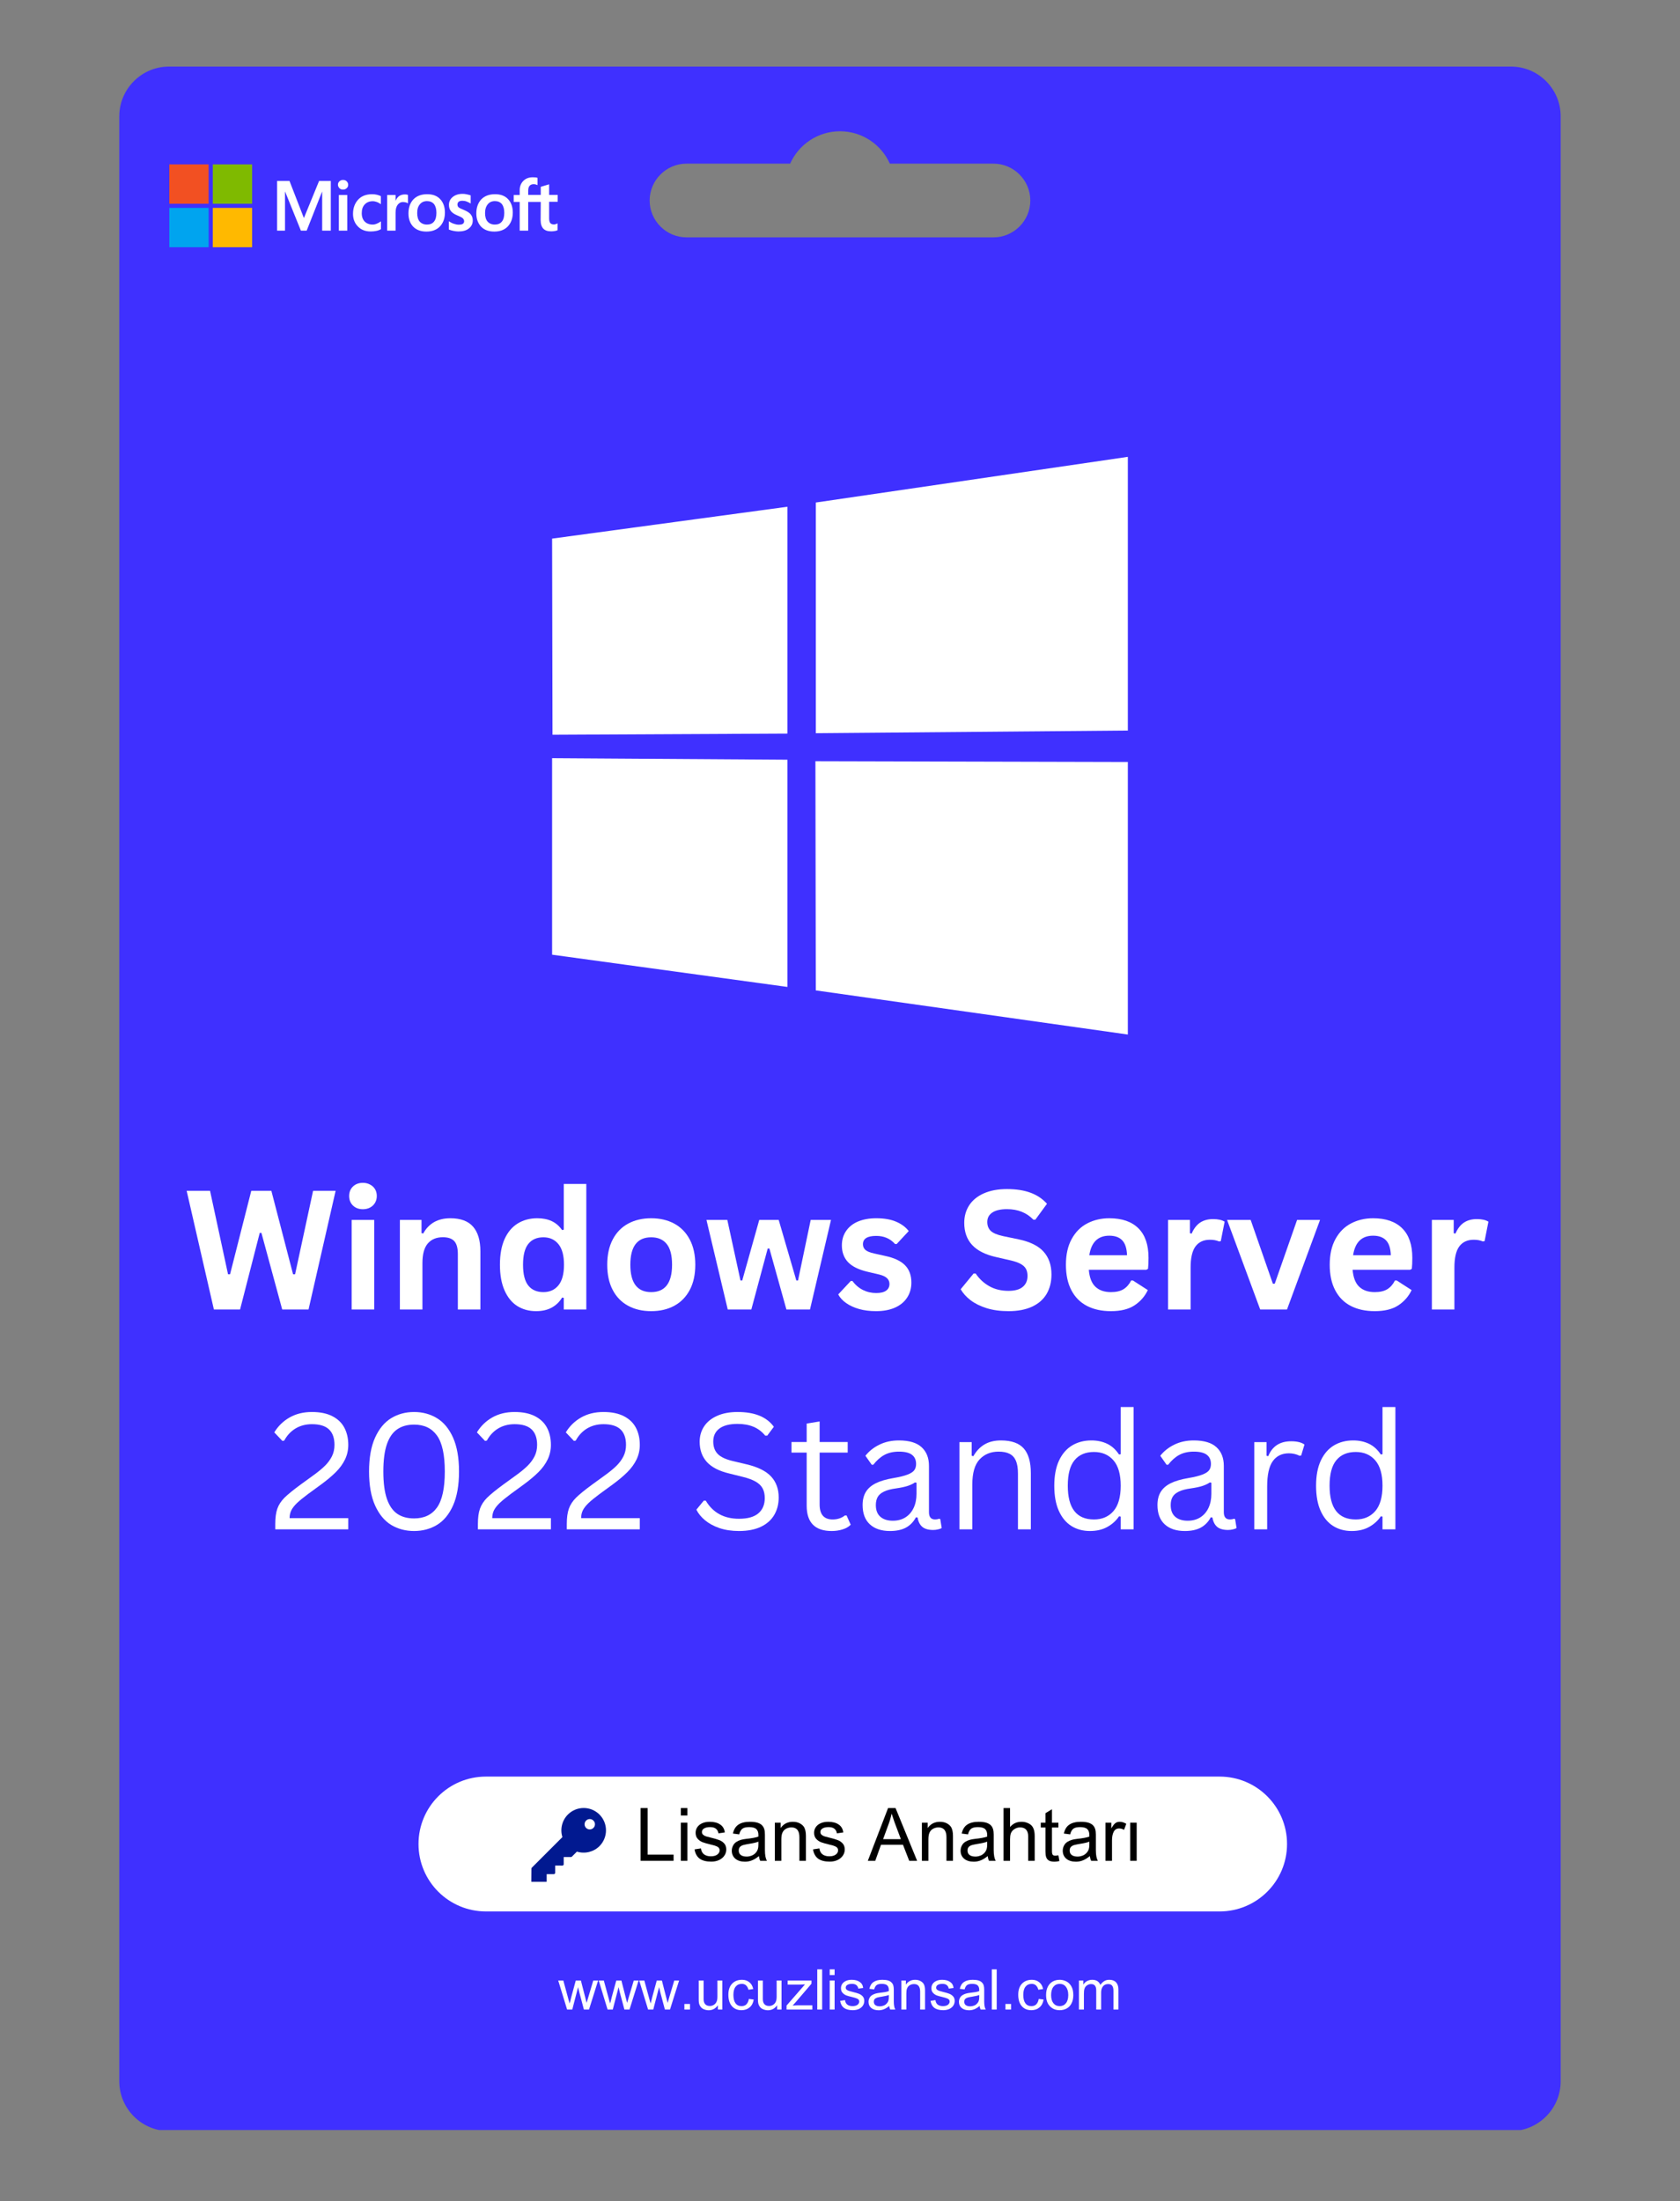
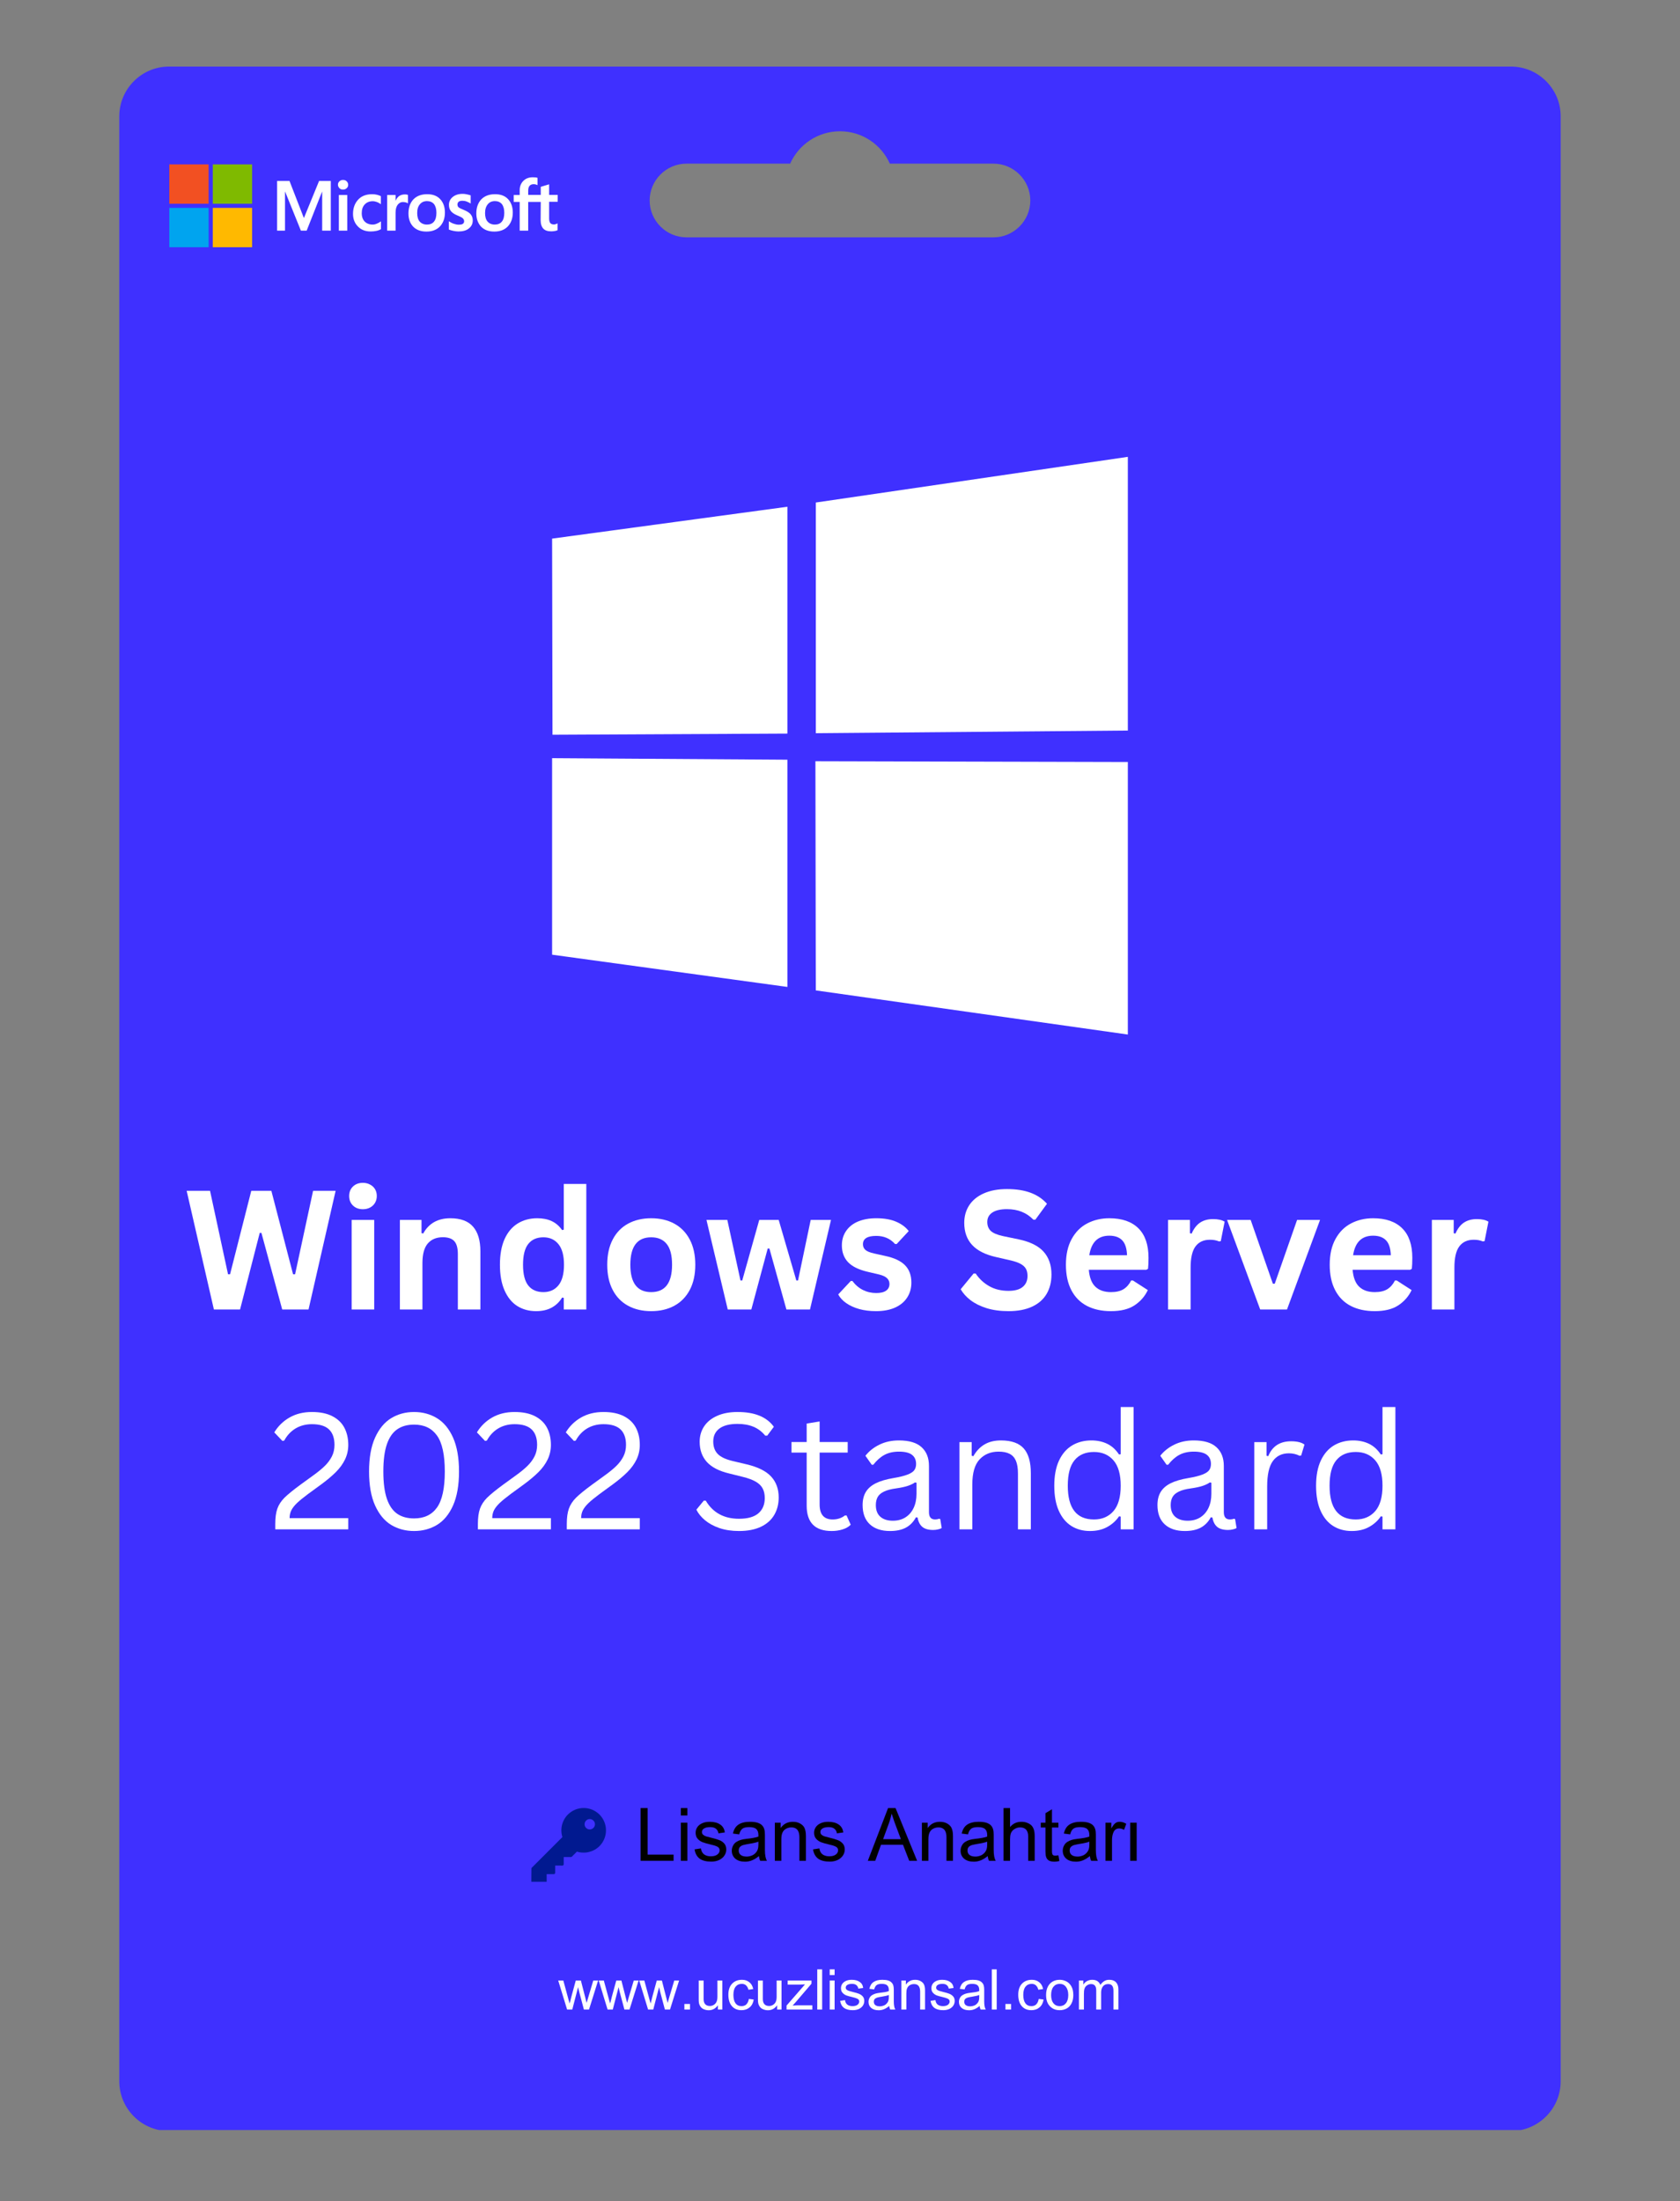
<svg xmlns="http://www.w3.org/2000/svg" width="500" zoomAndPan="magnify" viewBox="0 0 375 491.25" height="655" preserveAspectRatio="xMidYMid meet" version="1.0">
  <rect x="0" y="0" width="375" height="491.25" fill="#808080" stroke="none" />
  <defs>
    <g />
    <clipPath id="894a7ecd74">
      <path d="M 26.516 14.859 L 348.523 14.859 L 348.523 475.406 L 26.516 475.406 Z M 26.516 14.859 " clip-rule="nonzero" />
    </clipPath>
    <clipPath id="e2ce84c0a6">
-       <path d="M 93.418 396.523 L 287.398 396.523 L 287.398 426.621 L 93.418 426.621 Z M 93.418 396.523 " clip-rule="nonzero" />
+       <path d="M 93.418 396.523 L 287.398 396.523 L 287.398 426.621 L 93.418 426.621 Z " clip-rule="nonzero" />
    </clipPath>
    <clipPath id="f324303687">
      <path d="M 108.465 396.523 L 272.234 396.523 C 280.547 396.523 287.285 403.262 287.285 411.57 C 287.285 419.883 280.547 426.621 272.234 426.621 L 108.465 426.621 C 100.152 426.621 93.418 419.883 93.418 411.57 C 93.418 403.262 100.152 396.523 108.465 396.523 Z M 108.465 396.523 " clip-rule="nonzero" />
    </clipPath>
    <clipPath id="4aacb0bb9f">
      <path d="M 61 39 L 124.598 39 L 124.598 52 L 61 52 Z M 61 39 " clip-rule="nonzero" />
    </clipPath>
    <clipPath id="7ee46680c1">
      <path d="M 37.73 36.695 L 47 36.695 L 47 46 L 37.73 46 Z M 37.73 36.695 " clip-rule="nonzero" />
    </clipPath>
    <clipPath id="9fe2c02436">
      <path d="M 47 36.695 L 57 36.695 L 57 46 L 47 46 Z M 47 36.695 " clip-rule="nonzero" />
    </clipPath>
    <clipPath id="c5d3d1a7a8">
      <path d="M 37.73 46 L 47 46 L 47 55.414 L 37.73 55.414 Z M 37.73 46 " clip-rule="nonzero" />
    </clipPath>
    <clipPath id="5b312933a4">
      <path d="M 47 46 L 57 46 L 57 55.414 L 47 55.414 Z M 47 46 " clip-rule="nonzero" />
    </clipPath>
    <clipPath id="861455155a">
      <path d="M 118.559 403.535 L 135.781 403.535 L 135.781 420.012 L 118.559 420.012 Z M 118.559 403.535 " clip-rule="nonzero" />
    </clipPath>
    <clipPath id="2f76b30434">
      <path d="M 123.238 101.82 L 252 101.82 L 252 231 L 123.238 231 Z M 123.238 101.82 " clip-rule="nonzero" />
    </clipPath>
  </defs>
  <g clip-path="url(#894a7ecd74)">
    <path fill="#3f30ff" d="M 37.711 14.859 L 337.281 14.859 C 343.375 14.859 348.363 19.848 348.363 25.941 L 348.363 464.547 C 348.363 470.645 343.375 475.633 337.281 475.633 L 37.711 475.633 C 31.617 475.633 26.629 470.645 26.629 464.547 L 26.629 25.941 C 26.629 19.848 31.617 14.859 37.711 14.859 Z M 153.242 36.523 L 176.375 36.523 C 178.27 32.266 182.539 29.301 187.496 29.301 C 192.457 29.301 196.723 32.266 198.621 36.523 L 221.754 36.523 C 226.277 36.523 229.98 40.227 229.98 44.75 C 229.98 49.277 226.277 52.977 221.754 52.977 L 153.242 52.977 C 148.715 52.977 145.012 49.277 145.012 44.75 C 145.012 40.227 148.715 36.523 153.242 36.523 Z M 153.242 36.523 " fill-opacity="1" fill-rule="evenodd" />
  </g>
  <g clip-path="url(#e2ce84c0a6)">
    <g clip-path="url(#f324303687)">
-       <path fill="#ffffff" d="M 93.418 396.523 L 287.281 396.523 L 287.281 426.621 L 93.418 426.621 Z M 93.418 396.523 " fill-opacity="1" fill-rule="nonzero" />
-     </g>
+       </g>
  </g>
  <g clip-path="url(#4aacb0bb9f)">
    <path fill="#ffffff" d="M 73.84 40.391 L 73.84 51.484 L 71.914 51.484 L 71.914 42.781 L 71.891 42.781 L 68.449 51.484 L 67.164 51.484 L 63.648 42.781 L 63.621 42.781 L 63.621 51.484 L 61.852 51.484 L 61.852 40.391 L 64.621 40.391 L 67.809 48.609 L 67.859 48.609 L 71.223 40.391 Z M 75.434 41.238 C 75.434 40.93 75.535 40.676 75.766 40.469 C 75.996 40.262 76.254 40.16 76.562 40.16 C 76.895 40.16 77.18 40.262 77.383 40.469 C 77.59 40.676 77.719 40.93 77.719 41.238 C 77.719 41.547 77.617 41.805 77.383 42.008 C 77.152 42.215 76.895 42.316 76.562 42.316 C 76.23 42.316 75.973 42.215 75.766 42.008 C 75.562 41.777 75.434 41.52 75.434 41.238 Z M 77.512 43.523 L 77.512 51.484 L 75.637 51.484 L 75.637 43.523 Z M 83.188 50.121 C 83.469 50.121 83.777 50.07 84.113 49.918 C 84.445 49.789 84.754 49.609 85.035 49.402 L 85.035 51.148 C 84.727 51.328 84.395 51.457 84.008 51.535 C 83.625 51.613 83.215 51.664 82.75 51.664 C 81.57 51.664 80.621 51.305 79.902 50.559 C 79.156 49.816 78.797 48.863 78.797 47.734 C 78.797 46.453 79.184 45.398 79.926 44.578 C 80.672 43.754 81.723 43.344 83.109 43.344 C 83.469 43.344 83.828 43.395 84.164 43.473 C 84.523 43.551 84.805 43.68 85.012 43.781 L 85.012 45.578 C 84.727 45.371 84.418 45.191 84.137 45.09 C 83.828 44.988 83.52 44.91 83.215 44.91 C 82.469 44.91 81.879 45.141 81.414 45.629 C 80.953 46.117 80.746 46.758 80.746 47.582 C 80.746 48.379 80.98 49.02 81.414 49.457 C 81.852 49.891 82.441 50.121 83.188 50.121 Z M 90.352 43.395 C 90.504 43.395 90.633 43.395 90.762 43.422 C 90.891 43.445 90.992 43.473 91.07 43.5 L 91.07 45.398 C 90.969 45.32 90.84 45.246 90.633 45.191 C 90.43 45.141 90.223 45.09 89.941 45.09 C 89.477 45.09 89.094 45.297 88.785 45.68 C 88.477 46.066 88.297 46.656 88.297 47.477 L 88.297 51.484 L 86.422 51.484 L 86.422 43.523 L 88.297 43.523 L 88.297 44.781 L 88.324 44.781 C 88.504 44.348 88.758 44.012 89.094 43.754 C 89.453 43.523 89.863 43.395 90.352 43.395 Z M 91.172 47.633 C 91.172 46.324 91.559 45.27 92.277 44.5 C 93.023 43.73 94.047 43.344 95.359 43.344 C 96.59 43.344 97.566 43.703 98.258 44.449 C 98.953 45.191 99.312 46.195 99.312 47.453 C 99.312 48.738 98.926 49.762 98.207 50.535 C 97.465 51.305 96.461 51.688 95.18 51.688 C 93.945 51.688 92.969 51.328 92.25 50.609 C 91.531 49.867 91.172 48.863 91.172 47.633 Z M 93.125 47.555 C 93.125 48.379 93.305 49.02 93.688 49.457 C 94.074 49.891 94.613 50.121 95.309 50.121 C 95.973 50.121 96.512 49.918 96.875 49.457 C 97.234 49.02 97.414 48.379 97.414 47.504 C 97.414 46.656 97.234 46.016 96.875 45.551 C 96.512 45.117 95.973 44.887 95.332 44.887 C 94.641 44.887 94.125 45.117 93.742 45.578 C 93.305 46.066 93.125 46.707 93.125 47.555 Z M 102.109 45.629 C 102.109 45.887 102.188 46.117 102.367 46.273 C 102.547 46.426 102.906 46.605 103.496 46.836 C 104.242 47.145 104.781 47.477 105.062 47.836 C 105.371 48.223 105.527 48.66 105.527 49.199 C 105.527 49.941 105.242 50.535 104.652 50.996 C 104.09 51.457 103.293 51.664 102.316 51.664 C 101.984 51.664 101.625 51.613 101.211 51.535 C 100.801 51.457 100.469 51.355 100.184 51.227 L 100.184 49.379 C 100.52 49.609 100.906 49.816 101.289 49.941 C 101.676 50.07 102.035 50.148 102.367 50.148 C 102.777 50.148 103.113 50.098 103.293 49.969 C 103.496 49.84 103.602 49.66 103.602 49.379 C 103.602 49.121 103.496 48.918 103.293 48.711 C 103.086 48.531 102.676 48.324 102.109 48.094 C 101.418 47.812 100.93 47.477 100.648 47.117 C 100.363 46.758 100.211 46.297 100.211 45.73 C 100.211 45.012 100.492 44.422 101.059 43.961 C 101.625 43.5 102.367 43.266 103.266 43.266 C 103.551 43.266 103.855 43.293 104.191 43.371 C 104.523 43.445 104.832 43.523 105.062 43.602 L 105.062 45.426 C 104.809 45.27 104.523 45.117 104.191 44.988 C 103.855 44.859 103.523 44.809 103.215 44.809 C 102.855 44.809 102.574 44.887 102.395 45.012 C 102.215 45.191 102.109 45.371 102.109 45.629 Z M 106.32 47.633 C 106.32 46.324 106.707 45.27 107.426 44.5 C 108.172 43.73 109.199 43.344 110.508 43.344 C 111.738 43.344 112.715 43.703 113.41 44.449 C 114.102 45.191 114.461 46.195 114.461 47.453 C 114.461 48.738 114.078 49.762 113.359 50.535 C 112.613 51.305 111.613 51.688 110.328 51.688 C 109.094 51.688 108.121 51.328 107.402 50.609 C 106.707 49.867 106.32 48.863 106.32 47.633 Z M 108.273 47.555 C 108.273 48.379 108.453 49.02 108.84 49.457 C 109.223 49.891 109.762 50.121 110.457 50.121 C 111.125 50.121 111.664 49.918 112.023 49.457 C 112.383 49.02 112.562 48.379 112.562 47.504 C 112.562 46.656 112.383 46.016 112.023 45.551 C 111.664 45.117 111.125 44.887 110.48 44.887 C 109.789 44.887 109.273 45.117 108.891 45.578 C 108.48 46.066 108.273 46.707 108.273 47.555 Z M 120.703 45.066 L 117.902 45.066 L 117.902 51.484 L 116.004 51.484 L 116.004 45.066 L 114.668 45.066 L 114.668 43.523 L 116.004 43.523 L 116.004 42.422 C 116.004 41.598 116.285 40.906 116.824 40.367 C 117.363 39.828 118.055 39.57 118.902 39.57 C 119.137 39.57 119.34 39.594 119.52 39.594 C 119.699 39.594 119.855 39.648 119.98 39.699 L 119.98 41.316 C 119.93 41.289 119.801 41.238 119.648 41.188 C 119.496 41.137 119.316 41.109 119.109 41.109 C 118.723 41.109 118.418 41.238 118.211 41.469 C 118.004 41.699 117.902 42.086 117.902 42.547 L 117.902 43.5 L 120.703 43.5 L 120.703 41.699 L 122.574 41.137 L 122.574 43.5 L 124.477 43.5 L 124.477 45.039 L 122.574 45.039 L 122.574 48.762 C 122.574 49.25 122.68 49.582 122.832 49.789 C 123.012 49.996 123.293 50.098 123.68 50.098 C 123.781 50.098 123.91 50.07 124.066 50.02 C 124.219 49.969 124.348 49.918 124.449 49.84 L 124.449 51.383 C 124.32 51.457 124.141 51.508 123.859 51.562 C 123.578 51.613 123.32 51.637 123.039 51.637 C 122.242 51.637 121.652 51.434 121.266 51.023 C 120.883 50.609 120.676 49.969 120.676 49.121 Z M 120.703 45.066 " fill-opacity="1" fill-rule="nonzero" />
  </g>
  <g clip-path="url(#7ee46680c1)">
    <path fill="#f25022" d="M 37.789 36.695 L 46.57 36.695 L 46.57 45.477 L 37.789 45.477 Z M 37.789 36.695 " fill-opacity="1" fill-rule="nonzero" />
  </g>
  <g clip-path="url(#9fe2c02436)">
    <path fill="#7fba00" d="M 47.496 36.695 L 56.277 36.695 L 56.277 45.477 L 47.496 45.477 Z M 47.496 36.695 " fill-opacity="1" fill-rule="nonzero" />
  </g>
  <g clip-path="url(#c5d3d1a7a8)">
    <path fill="#00a4ef" d="M 37.789 46.398 L 46.57 46.398 L 46.57 55.18 L 37.789 55.18 Z M 37.789 46.398 " fill-opacity="1" fill-rule="nonzero" />
  </g>
  <g clip-path="url(#5b312933a4)">
    <path fill="#ffb900" d="M 47.496 46.398 L 56.277 46.398 L 56.277 55.18 L 47.496 55.18 Z M 47.496 46.398 " fill-opacity="1" fill-rule="nonzero" />
  </g>
  <g clip-path="url(#861455155a)">
    <path fill="#011990" d="M 130.285 403.535 C 129.008 403.535 127.73 404.023 126.758 404.996 C 125.449 406.309 124.977 408.262 125.535 410.027 L 118.703 416.863 C 118.648 416.914 118.617 416.988 118.617 417.066 L 118.594 419.922 C 118.594 419.996 118.625 420.07 118.68 420.125 C 118.734 420.18 118.809 420.211 118.883 420.211 C 119.738 420.211 120.594 420.199 121.453 420.188 C 121.672 420.188 122.027 420.219 122.027 419.898 L 122.027 418.297 L 123.633 418.297 C 123.711 418.297 123.793 418.254 123.844 418.199 C 123.902 418.145 123.93 418.07 123.93 417.996 L 123.93 416.379 L 125.539 416.387 C 125.613 416.387 125.691 416.352 125.742 416.301 C 125.801 416.25 125.828 416.172 125.828 416.098 L 125.828 414.484 L 127.445 414.484 C 127.52 414.484 127.594 414.449 127.648 414.398 L 128.777 413.27 C 130.543 413.82 132.496 413.355 133.809 412.047 C 135.75 410.102 135.75 406.941 133.809 404.996 C 132.836 404.023 131.559 403.535 130.285 403.535 Z M 132.461 407.98 C 132.008 408.434 131.273 408.434 130.824 407.98 C 130.371 407.531 130.371 406.797 130.824 406.344 C 131.273 405.887 132.008 405.887 132.461 406.344 C 132.918 406.797 132.918 407.531 132.461 407.98 Z M 132.461 407.98 " fill-opacity="1" fill-rule="nonzero" />
  </g>
  <g clip-path="url(#2f76b30434)">
    <path fill="#ffffff" d="M 123.238 120.215 L 175.758 113.102 L 175.758 163.734 L 123.324 163.992 Z M 175.758 169.562 L 175.758 220.281 L 123.238 213.082 L 123.238 169.219 Z M 182.098 112.16 L 251.75 101.965 L 251.75 163.051 L 182.098 163.648 Z M 251.75 170.074 L 251.75 230.902 L 182.098 221.051 L 182.012 169.902 Z M 251.75 170.074 " fill-opacity="1" fill-rule="nonzero" />
  </g>
  <g fill="#ffffff" fill-opacity="1">
    <g transform="translate(40.946, 292.267)">
      <g>
        <path d="M 12.641 0 L 6.797 0 L 0.719 -26.484 L 5.938 -26.484 L 9.953 -7.859 L 10.406 -7.859 L 15.141 -26.484 L 19.625 -26.484 L 24.469 -7.859 L 24.922 -7.859 L 28.938 -26.484 L 33.969 -26.484 L 27.922 0 L 22.047 0 L 17.406 -17.094 L 17.031 -17.094 Z M 12.641 0 " />
      </g>
    </g>
  </g>
  <g fill="#ffffff" fill-opacity="1">
    <g transform="translate(75.624, 292.267)">
      <g>
        <path d="M 5.375 -22.375 C 4.469 -22.375 3.727 -22.648 3.156 -23.203 C 2.594 -23.754 2.312 -24.461 2.312 -25.328 C 2.312 -26.191 2.594 -26.895 3.156 -27.438 C 3.727 -27.988 4.469 -28.266 5.375 -28.266 C 5.977 -28.266 6.516 -28.133 6.984 -27.875 C 7.461 -27.625 7.832 -27.281 8.094 -26.844 C 8.352 -26.406 8.484 -25.898 8.484 -25.328 C 8.484 -24.766 8.352 -24.258 8.094 -23.812 C 7.832 -23.363 7.461 -23.008 6.984 -22.75 C 6.516 -22.5 5.977 -22.375 5.375 -22.375 Z M 2.875 0 L 2.875 -19.984 L 7.906 -19.984 L 7.906 0 Z M 2.875 0 " />
      </g>
    </g>
  </g>
  <g fill="#ffffff" fill-opacity="1">
    <g transform="translate(86.386, 292.267)">
      <g>
        <path d="M 2.875 0 L 2.875 -19.984 L 7.703 -19.984 L 7.703 -17.047 L 8.078 -16.953 C 9.328 -19.223 11.348 -20.359 14.141 -20.359 C 16.441 -20.359 18.133 -19.727 19.219 -18.469 C 20.301 -17.219 20.844 -15.391 20.844 -12.984 L 20.844 0 L 15.812 0 L 15.812 -12.375 C 15.812 -13.707 15.547 -14.664 15.016 -15.25 C 14.484 -15.832 13.633 -16.125 12.469 -16.125 C 11.031 -16.125 9.91 -15.66 9.109 -14.734 C 8.305 -13.805 7.906 -12.344 7.906 -10.344 L 7.906 0 Z M 2.875 0 " />
      </g>
    </g>
  </g>
  <g fill="#ffffff" fill-opacity="1">
    <g transform="translate(109.795, 292.267)">
      <g>
        <path d="M 9.875 0.375 C 8.289 0.375 6.891 -0.004 5.672 -0.766 C 4.461 -1.535 3.516 -2.695 2.828 -4.25 C 2.141 -5.801 1.797 -7.711 1.797 -9.984 C 1.797 -12.266 2.145 -14.18 2.844 -15.734 C 3.551 -17.285 4.531 -18.441 5.781 -19.203 C 7.039 -19.973 8.488 -20.359 10.125 -20.359 C 11.375 -20.359 12.453 -20.145 13.359 -19.719 C 14.273 -19.289 15.047 -18.625 15.672 -17.719 L 16.047 -17.812 L 16.047 -28.016 L 21.078 -28.016 L 21.078 0 L 16.047 0 L 16.047 -2.594 L 15.672 -2.656 C 15.117 -1.719 14.359 -0.977 13.391 -0.438 C 12.422 0.102 11.25 0.375 9.875 0.375 Z M 11.5 -3.875 C 12.914 -3.875 14.035 -4.379 14.859 -5.391 C 15.68 -6.398 16.094 -7.93 16.094 -9.984 C 16.094 -12.035 15.68 -13.566 14.859 -14.578 C 14.035 -15.598 12.914 -16.109 11.5 -16.109 C 10.031 -16.109 8.906 -15.613 8.125 -14.625 C 7.344 -13.645 6.953 -12.098 6.953 -9.984 C 6.953 -7.879 7.344 -6.332 8.125 -5.344 C 8.906 -4.363 10.031 -3.875 11.5 -3.875 Z M 11.5 -3.875 " />
      </g>
    </g>
  </g>
  <g fill="#ffffff" fill-opacity="1">
    <g transform="translate(133.747, 292.267)">
      <g>
        <path d="M 11.609 0.375 C 9.648 0.375 7.93 -0.023 6.453 -0.828 C 4.973 -1.629 3.828 -2.805 3.016 -4.359 C 2.203 -5.91 1.797 -7.785 1.797 -9.984 C 1.797 -12.18 2.203 -14.055 3.016 -15.609 C 3.828 -17.172 4.973 -18.352 6.453 -19.156 C 7.93 -19.957 9.648 -20.359 11.609 -20.359 C 13.566 -20.359 15.285 -19.957 16.766 -19.156 C 18.242 -18.352 19.395 -17.172 20.219 -15.609 C 21.039 -14.055 21.453 -12.18 21.453 -9.984 C 21.453 -7.785 21.039 -5.91 20.219 -4.359 C 19.395 -2.805 18.242 -1.629 16.766 -0.828 C 15.285 -0.023 13.566 0.375 11.609 0.375 Z M 11.609 -3.875 C 14.711 -3.875 16.266 -5.91 16.266 -9.984 C 16.266 -12.098 15.863 -13.645 15.062 -14.625 C 14.27 -15.613 13.117 -16.109 11.609 -16.109 C 8.504 -16.109 6.953 -14.066 6.953 -9.984 C 6.953 -5.91 8.504 -3.875 11.609 -3.875 Z M 11.609 -3.875 " />
      </g>
    </g>
  </g>
  <g fill="#ffffff" fill-opacity="1">
    <g transform="translate(156.974, 292.267)">
      <g>
        <path d="M 10.734 0 L 5.469 0 L 0.719 -19.984 L 5.375 -19.984 L 8.312 -6.469 L 8.703 -6.469 L 12.5 -19.984 L 16.844 -19.984 L 20.781 -6.469 L 21.156 -6.469 L 23.984 -19.984 L 28.516 -19.984 L 23.828 0 L 18.562 0 L 14.766 -13.609 L 14.391 -13.609 Z M 10.734 0 " />
      </g>
    </g>
  </g>
  <g fill="#ffffff" fill-opacity="1">
    <g transform="translate(186.198, 292.267)">
      <g>
        <path d="M 9.344 0.375 C 7.977 0.375 6.727 0.219 5.594 -0.094 C 4.457 -0.414 3.488 -0.859 2.688 -1.422 C 1.883 -1.984 1.289 -2.629 0.906 -3.359 L 3.703 -6.359 L 4.078 -6.359 C 4.742 -5.461 5.531 -4.789 6.438 -4.344 C 7.344 -3.895 8.328 -3.672 9.391 -3.672 C 10.367 -3.672 11.102 -3.848 11.594 -4.203 C 12.094 -4.555 12.344 -5.055 12.344 -5.703 C 12.344 -6.211 12.16 -6.641 11.797 -6.984 C 11.441 -7.328 10.867 -7.598 10.078 -7.797 L 7.422 -8.422 C 5.441 -8.891 3.992 -9.609 3.078 -10.578 C 2.172 -11.555 1.719 -12.797 1.719 -14.297 C 1.719 -15.535 2.035 -16.613 2.672 -17.531 C 3.305 -18.457 4.195 -19.16 5.344 -19.641 C 6.5 -20.117 7.848 -20.359 9.391 -20.359 C 11.18 -20.359 12.672 -20.098 13.859 -19.578 C 15.047 -19.066 15.973 -18.375 16.641 -17.5 L 13.953 -14.609 L 13.594 -14.609 C 13.031 -15.234 12.398 -15.691 11.703 -15.984 C 11.016 -16.273 10.242 -16.422 9.391 -16.422 C 7.41 -16.422 6.422 -15.801 6.422 -14.562 C 6.422 -14.051 6.602 -13.629 6.969 -13.297 C 7.332 -12.973 7.984 -12.707 8.922 -12.5 L 11.375 -11.953 C 13.406 -11.523 14.891 -10.828 15.828 -9.859 C 16.766 -8.898 17.234 -7.613 17.234 -6 C 17.234 -4.727 16.914 -3.609 16.281 -2.641 C 15.656 -1.68 14.75 -0.938 13.562 -0.406 C 12.383 0.113 10.977 0.375 9.344 0.375 Z M 9.344 0.375 " />
      </g>
    </g>
  </g>
  <g fill="#ffffff" fill-opacity="1">
    <g transform="translate(204.624, 292.267)">
      <g />
    </g>
  </g>
  <g fill="#ffffff" fill-opacity="1">
    <g transform="translate(213.375, 292.267)">
      <g>
        <path d="M 11.734 0.375 C 9.898 0.375 8.266 0.148 6.828 -0.297 C 5.398 -0.754 4.207 -1.348 3.25 -2.078 C 2.301 -2.816 1.57 -3.629 1.062 -4.516 L 3.953 -8.031 L 4.406 -8.031 C 5.195 -6.844 6.207 -5.898 7.438 -5.203 C 8.664 -4.504 10.098 -4.156 11.734 -4.156 C 13.141 -4.156 14.195 -4.445 14.906 -5.031 C 15.625 -5.625 15.984 -6.441 15.984 -7.484 C 15.984 -8.109 15.867 -8.629 15.641 -9.047 C 15.41 -9.473 15.031 -9.836 14.5 -10.141 C 13.969 -10.441 13.25 -10.703 12.344 -10.922 L 8.938 -11.703 C 6.551 -12.242 4.773 -13.145 3.609 -14.406 C 2.441 -15.676 1.859 -17.316 1.859 -19.328 C 1.859 -20.828 2.234 -22.145 2.984 -23.281 C 3.734 -24.414 4.82 -25.297 6.25 -25.922 C 7.688 -26.555 9.398 -26.875 11.391 -26.875 C 13.43 -26.875 15.18 -26.602 16.641 -26.062 C 18.098 -25.531 19.328 -24.707 20.328 -23.594 L 17.734 -20.047 L 17.281 -20.047 C 16.531 -20.828 15.672 -21.41 14.703 -21.797 C 13.742 -22.191 12.641 -22.391 11.391 -22.391 C 9.953 -22.391 8.859 -22.133 8.109 -21.625 C 7.367 -21.125 7 -20.426 7 -19.531 C 7 -18.695 7.258 -18.031 7.781 -17.531 C 8.312 -17.039 9.223 -16.656 10.516 -16.375 L 13.984 -15.656 C 16.555 -15.113 18.422 -14.191 19.578 -12.891 C 20.742 -11.586 21.328 -9.895 21.328 -7.812 C 21.328 -6.156 20.969 -4.711 20.25 -3.484 C 19.539 -2.266 18.469 -1.316 17.031 -0.641 C 15.594 0.035 13.828 0.375 11.734 0.375 Z M 11.734 0.375 " />
      </g>
    </g>
  </g>
  <g fill="#ffffff" fill-opacity="1">
    <g transform="translate(236.131, 292.267)">
      <g>
        <path d="M 19.75 -8.859 L 6.906 -8.859 C 7.051 -7.117 7.547 -5.852 8.391 -5.062 C 9.234 -4.27 10.383 -3.875 11.844 -3.875 C 13 -3.875 13.93 -4.086 14.641 -4.516 C 15.348 -4.953 15.922 -5.602 16.359 -6.469 L 16.75 -6.469 L 20.078 -4.328 C 19.422 -2.93 18.43 -1.797 17.109 -0.922 C 15.797 -0.055 14.039 0.375 11.844 0.375 C 9.781 0.375 7.992 -0.016 6.484 -0.797 C 4.984 -1.578 3.828 -2.742 3.016 -4.297 C 2.203 -5.848 1.797 -7.742 1.797 -9.984 C 1.797 -12.254 2.223 -14.164 3.078 -15.719 C 3.93 -17.281 5.086 -18.441 6.547 -19.203 C 8.016 -19.973 9.66 -20.359 11.484 -20.359 C 14.316 -20.359 16.484 -19.609 17.984 -18.109 C 19.484 -16.617 20.234 -14.426 20.234 -11.531 C 20.234 -10.477 20.195 -9.66 20.125 -9.078 Z M 15.438 -12.109 C 15.383 -13.629 15.031 -14.734 14.375 -15.422 C 13.719 -16.117 12.754 -16.469 11.484 -16.469 C 8.953 -16.469 7.461 -15.016 7.016 -12.109 Z M 15.438 -12.109 " />
      </g>
    </g>
  </g>
  <g fill="#ffffff" fill-opacity="1">
    <g transform="translate(257.855, 292.267)">
      <g>
        <path d="M 2.875 0 L 2.875 -19.984 L 7.75 -19.984 L 7.75 -17.016 L 8.141 -16.938 C 8.617 -18.051 9.25 -18.867 10.031 -19.391 C 10.82 -19.91 11.781 -20.172 12.906 -20.172 C 14.039 -20.172 14.906 -19.977 15.5 -19.594 L 14.641 -15.25 L 14.266 -15.188 C 13.93 -15.32 13.613 -15.414 13.312 -15.469 C 13.008 -15.531 12.645 -15.562 12.219 -15.562 C 10.812 -15.562 9.738 -15.066 9 -14.078 C 8.27 -13.098 7.906 -11.52 7.906 -9.344 L 7.906 0 Z M 2.875 0 " />
      </g>
    </g>
  </g>
  <g fill="#ffffff" fill-opacity="1">
    <g transform="translate(273.527, 292.267)">
      <g>
        <path d="M 13.75 0 L 7.766 0 L 0.375 -19.984 L 5.641 -19.984 L 10.594 -5.75 L 11.016 -5.75 L 16 -19.984 L 21.125 -19.984 Z M 13.75 0 " />
      </g>
    </g>
  </g>
  <g fill="#ffffff" fill-opacity="1">
    <g transform="translate(295.015, 292.267)">
      <g>
        <path d="M 19.75 -8.859 L 6.906 -8.859 C 7.051 -7.117 7.547 -5.852 8.391 -5.062 C 9.234 -4.27 10.383 -3.875 11.844 -3.875 C 13 -3.875 13.93 -4.086 14.641 -4.516 C 15.348 -4.953 15.922 -5.602 16.359 -6.469 L 16.75 -6.469 L 20.078 -4.328 C 19.422 -2.93 18.43 -1.797 17.109 -0.922 C 15.797 -0.055 14.039 0.375 11.844 0.375 C 9.781 0.375 7.992 -0.016 6.484 -0.797 C 4.984 -1.578 3.828 -2.742 3.016 -4.297 C 2.203 -5.848 1.797 -7.742 1.797 -9.984 C 1.797 -12.254 2.223 -14.164 3.078 -15.719 C 3.93 -17.281 5.086 -18.441 6.547 -19.203 C 8.016 -19.973 9.66 -20.359 11.484 -20.359 C 14.316 -20.359 16.484 -19.609 17.984 -18.109 C 19.484 -16.617 20.234 -14.426 20.234 -11.531 C 20.234 -10.477 20.195 -9.66 20.125 -9.078 Z M 15.438 -12.109 C 15.383 -13.629 15.031 -14.734 14.375 -15.422 C 13.719 -16.117 12.754 -16.469 11.484 -16.469 C 8.953 -16.469 7.461 -15.016 7.016 -12.109 Z M 15.438 -12.109 " />
      </g>
    </g>
  </g>
  <g fill="#ffffff" fill-opacity="1">
    <g transform="translate(316.738, 292.267)">
      <g>
        <path d="M 2.875 0 L 2.875 -19.984 L 7.75 -19.984 L 7.75 -17.016 L 8.141 -16.938 C 8.617 -18.051 9.25 -18.867 10.031 -19.391 C 10.82 -19.91 11.781 -20.172 12.906 -20.172 C 14.039 -20.172 14.906 -19.977 15.5 -19.594 L 14.641 -15.25 L 14.266 -15.188 C 13.93 -15.32 13.613 -15.414 13.312 -15.469 C 13.008 -15.531 12.645 -15.562 12.219 -15.562 C 10.812 -15.562 9.738 -15.066 9 -14.078 C 8.27 -13.098 7.906 -11.52 7.906 -9.344 L 7.906 0 Z M 2.875 0 " />
      </g>
    </g>
  </g>
  <g fill="#ffffff" fill-opacity="1">
    <g transform="translate(124.538, 448.52)">
      <g>
        <path d="M 1.203 -6.484 L 2.359 -2.234 L 2.609 -1.359 C 2.648 -1.504 2.68 -1.609 2.703 -1.672 C 2.805 -2.098 2.91 -2.516 3.016 -2.922 L 3.984 -6.484 L 5.125 -6.484 L 6.062 -2.828 L 6.406 -1.484 L 6.703 -2.5 L 7.891 -6.484 L 8.969 -6.484 L 6.938 0 L 5.797 0 L 4.75 -3.938 C 4.695 -4.125 4.613 -4.477 4.5 -5 L 3.203 0 L 2.047 0 L 0.062 -6.484 Z M 1.203 -6.484 " />
      </g>
    </g>
  </g>
  <g fill="#ffffff" fill-opacity="1">
    <g transform="translate(133.577, 448.52)">
      <g>
        <path d="M 1.203 -6.484 L 2.359 -2.234 L 2.609 -1.359 C 2.648 -1.504 2.68 -1.609 2.703 -1.672 C 2.805 -2.098 2.91 -2.516 3.016 -2.922 L 3.984 -6.484 L 5.125 -6.484 L 6.062 -2.828 L 6.406 -1.484 L 6.703 -2.5 L 7.891 -6.484 L 8.969 -6.484 L 6.938 0 L 5.797 0 L 4.75 -3.938 C 4.695 -4.125 4.613 -4.477 4.5 -5 L 3.203 0 L 2.047 0 L 0.062 -6.484 Z M 1.203 -6.484 " />
      </g>
    </g>
  </g>
  <g fill="#ffffff" fill-opacity="1">
    <g transform="translate(142.616, 448.52)">
      <g>
        <path d="M 1.203 -6.484 L 2.359 -2.234 L 2.609 -1.359 C 2.648 -1.504 2.68 -1.609 2.703 -1.672 C 2.805 -2.098 2.91 -2.516 3.016 -2.922 L 3.984 -6.484 L 5.125 -6.484 L 6.062 -2.828 L 6.406 -1.484 L 6.703 -2.5 L 7.891 -6.484 L 8.969 -6.484 L 6.938 0 L 5.797 0 L 4.75 -3.938 C 4.695 -4.125 4.613 -4.477 4.5 -5 L 3.203 0 L 2.047 0 L 0.062 -6.484 Z M 1.203 -6.484 " />
      </g>
    </g>
  </g>
  <g fill="#ffffff" fill-opacity="1">
    <g transform="translate(151.656, 448.52)">
      <g>
        <path d="M 2.359 0 L 1.109 0 L 1.109 -1.25 L 2.359 -1.25 Z M 2.359 0 " />
      </g>
    </g>
  </g>
  <g fill="#ffffff" fill-opacity="1">
    <g transform="translate(155.136, 448.52)">
      <g>
        <path d="M 1.922 -2.328 C 1.922 -1.828 2.039 -1.445 2.281 -1.188 C 2.52 -0.926 2.867 -0.797 3.328 -0.797 C 3.641 -0.797 3.938 -0.883 4.219 -1.062 C 4.508 -1.25 4.719 -1.504 4.844 -1.828 C 4.945 -2.066 5 -2.43 5 -2.922 L 5 -6.484 L 6.094 -6.484 L 6.094 0 L 5.109 0 L 5.109 -0.953 C 4.586 -0.211 3.898 0.156 3.047 0.156 C 2.691 0.156 2.332 0.082 1.969 -0.062 C 1.613 -0.207 1.336 -0.445 1.141 -0.781 C 1.023 -0.969 0.941 -1.176 0.891 -1.406 C 0.848 -1.645 0.828 -1.93 0.828 -2.266 L 0.828 -6.484 L 1.922 -6.484 Z M 1.922 -2.328 " />
      </g>
    </g>
  </g>
  <g fill="#ffffff" fill-opacity="1">
    <g transform="translate(162.098, 448.52)">
      <g>
        <path d="M 3.547 -6.641 C 4.191 -6.641 4.734 -6.457 5.172 -6.094 C 5.617 -5.738 5.906 -5.234 6.031 -4.578 L 4.969 -4.422 C 4.875 -4.805 4.707 -5.117 4.469 -5.359 C 4.227 -5.609 3.898 -5.734 3.484 -5.734 C 2.898 -5.734 2.441 -5.523 2.109 -5.109 C 1.773 -4.691 1.609 -4.082 1.609 -3.281 C 1.609 -2.457 1.766 -1.832 2.078 -1.406 C 2.391 -0.977 2.836 -0.766 3.422 -0.766 C 3.898 -0.766 4.27 -0.906 4.531 -1.188 C 4.801 -1.477 4.977 -1.875 5.062 -2.375 L 6.141 -2.234 C 6.023 -1.484 5.723 -0.898 5.234 -0.484 C 4.742 -0.066 4.141 0.141 3.422 0.141 C 2.504 0.141 1.785 -0.16 1.266 -0.766 C 0.742 -1.367 0.484 -2.223 0.484 -3.328 C 0.484 -4.359 0.754 -5.164 1.297 -5.75 C 1.848 -6.344 2.598 -6.641 3.547 -6.641 Z M 3.547 -6.641 " />
      </g>
    </g>
  </g>
  <g fill="#ffffff" fill-opacity="1">
    <g transform="translate(168.358, 448.52)">
      <g>
        <path d="M 1.922 -2.328 C 1.922 -1.828 2.039 -1.445 2.281 -1.188 C 2.52 -0.926 2.867 -0.797 3.328 -0.797 C 3.641 -0.797 3.938 -0.883 4.219 -1.062 C 4.508 -1.25 4.719 -1.504 4.844 -1.828 C 4.945 -2.066 5 -2.43 5 -2.922 L 5 -6.484 L 6.094 -6.484 L 6.094 0 L 5.109 0 L 5.109 -0.953 C 4.586 -0.211 3.898 0.156 3.047 0.156 C 2.691 0.156 2.332 0.082 1.969 -0.062 C 1.613 -0.207 1.336 -0.445 1.141 -0.781 C 1.023 -0.969 0.941 -1.176 0.891 -1.406 C 0.848 -1.645 0.828 -1.93 0.828 -2.266 L 0.828 -6.484 L 1.922 -6.484 Z M 1.922 -2.328 " />
      </g>
    </g>
  </g>
  <g fill="#ffffff" fill-opacity="1">
    <g transform="translate(175.319, 448.52)">
      <g>
        <path d="M 5.812 -5.766 L 2.297 -1.656 C 2.211 -1.551 2.062 -1.383 1.844 -1.156 L 1.609 -0.891 C 2.148 -0.93 2.582 -0.953 2.906 -0.953 L 6 -0.953 L 6 0 L 0.25 0 L 0.25 -0.891 L 4.375 -5.625 C 3.758 -5.582 3.367 -5.562 3.203 -5.562 L 0.5 -5.562 L 0.5 -6.484 L 5.812 -6.484 Z M 5.812 -5.766 " />
      </g>
    </g>
  </g>
  <g fill="#ffffff" fill-opacity="1">
    <g transform="translate(181.579, 448.52)">
      <g>
        <path d="M 1.938 0 L 0.844 0 L 0.844 -8.969 L 1.938 -8.969 Z M 1.938 0 " />
      </g>
    </g>
  </g>
  <g fill="#ffffff" fill-opacity="1">
    <g transform="translate(184.358, 448.52)">
      <g>
        <path d="M 1.938 -7.703 L 0.844 -7.703 L 0.844 -8.969 L 1.938 -8.969 Z M 1.938 0 L 0.844 0 L 0.844 -6.484 L 1.938 -6.484 Z M 1.938 0 " />
      </g>
    </g>
  </g>
  <g fill="#ffffff" fill-opacity="1">
    <g transform="translate(187.138, 448.52)">
      <g>
        <path d="M 2.984 -6.641 C 3.711 -6.641 4.301 -6.484 4.75 -6.172 C 5.207 -5.867 5.469 -5.414 5.531 -4.812 L 4.453 -4.672 C 4.398 -4.992 4.258 -5.25 4.031 -5.438 C 3.812 -5.633 3.484 -5.734 3.047 -5.734 C 2.598 -5.734 2.25 -5.656 2 -5.5 C 1.758 -5.352 1.641 -5.145 1.641 -4.875 C 1.641 -4.695 1.711 -4.547 1.859 -4.422 C 2.004 -4.305 2.176 -4.219 2.375 -4.156 C 2.57 -4.094 2.879 -4.008 3.297 -3.906 C 3.816 -3.781 4.238 -3.656 4.562 -3.531 C 4.895 -3.406 5.18 -3.211 5.422 -2.953 C 5.66 -2.691 5.781 -2.348 5.781 -1.922 C 5.781 -1.547 5.676 -1.195 5.469 -0.875 C 5.258 -0.562 4.961 -0.312 4.578 -0.125 C 4.191 0.051 3.742 0.141 3.234 0.141 C 2.367 0.141 1.707 -0.031 1.25 -0.375 C 0.789 -0.719 0.504 -1.238 0.391 -1.938 L 1.484 -2.109 C 1.535 -1.66 1.707 -1.32 2 -1.094 C 2.301 -0.875 2.688 -0.766 3.156 -0.766 C 3.633 -0.766 4.004 -0.863 4.266 -1.062 C 4.523 -1.258 4.656 -1.504 4.656 -1.797 C 4.656 -2.066 4.523 -2.27 4.266 -2.406 C 4.004 -2.539 3.598 -2.672 3.047 -2.797 C 2.516 -2.922 2.086 -3.039 1.766 -3.156 C 1.453 -3.281 1.176 -3.473 0.938 -3.734 C 0.695 -3.992 0.578 -4.336 0.578 -4.766 C 0.578 -5.117 0.672 -5.438 0.859 -5.719 C 1.047 -6 1.32 -6.223 1.688 -6.391 C 2.051 -6.555 2.484 -6.641 2.984 -6.641 Z M 2.984 -6.641 " />
      </g>
    </g>
  </g>
  <g fill="#ffffff" fill-opacity="1">
    <g transform="translate(193.398, 448.52)">
      <g>
        <path d="M 3.547 -6.641 C 4.086 -6.641 4.52 -6.586 4.844 -6.484 C 5.176 -6.379 5.438 -6.223 5.625 -6.016 C 5.812 -5.828 5.938 -5.613 6 -5.375 C 6.07 -5.145 6.109 -4.836 6.109 -4.453 L 6.109 -1.844 C 6.109 -1 6.223 -0.383 6.453 0 L 5.312 0 C 5.195 -0.227 5.117 -0.492 5.078 -0.797 C 4.68 -0.461 4.289 -0.219 3.906 -0.062 C 3.531 0.082 3.141 0.156 2.734 0.156 C 2.023 0.156 1.469 -0.016 1.062 -0.359 C 0.664 -0.703 0.469 -1.156 0.469 -1.719 C 0.469 -2.008 0.535 -2.289 0.672 -2.562 C 0.805 -2.832 0.988 -3.039 1.219 -3.188 C 1.477 -3.352 1.734 -3.473 1.984 -3.547 C 2.242 -3.629 2.562 -3.691 2.938 -3.734 C 3.344 -3.773 3.742 -3.828 4.141 -3.891 C 4.535 -3.961 4.82 -4.039 5 -4.125 L 5 -4.391 C 5 -4.836 4.879 -5.172 4.641 -5.391 C 4.41 -5.617 4.004 -5.734 3.422 -5.734 C 2.879 -5.734 2.488 -5.633 2.25 -5.438 C 2.02 -5.25 1.848 -4.938 1.734 -4.5 L 0.656 -4.625 C 0.812 -5.332 1.129 -5.844 1.609 -6.156 C 2.086 -6.477 2.734 -6.641 3.547 -6.641 Z M 3.422 -2.875 C 3.004 -2.812 2.68 -2.75 2.453 -2.688 C 2.223 -2.625 2.031 -2.52 1.875 -2.375 C 1.727 -2.227 1.656 -2.016 1.656 -1.734 C 1.656 -1.41 1.77 -1.16 2 -0.984 C 2.238 -0.805 2.578 -0.719 3.016 -0.719 C 3.266 -0.719 3.535 -0.77 3.828 -0.875 C 4.117 -0.977 4.375 -1.16 4.594 -1.422 C 4.738 -1.586 4.844 -1.773 4.906 -1.984 C 4.969 -2.191 5 -2.457 5 -2.781 L 5 -3.25 C 4.664 -3.113 4.141 -2.988 3.422 -2.875 Z M 3.422 -2.875 " />
      </g>
    </g>
  </g>
  <g fill="#ffffff" fill-opacity="1">
    <g transform="translate(200.359, 448.52)">
      <g>
        <path d="M 3.906 -6.641 C 4.375 -6.641 4.773 -6.547 5.109 -6.359 C 5.453 -6.172 5.703 -5.938 5.859 -5.656 C 5.953 -5.469 6.02 -5.258 6.062 -5.031 C 6.102 -4.812 6.125 -4.535 6.125 -4.203 L 6.125 0 L 5.031 0 L 5.031 -4 C 5.031 -5.125 4.578 -5.688 3.672 -5.688 C 3.328 -5.688 3.008 -5.602 2.719 -5.438 C 2.438 -5.27 2.234 -5.023 2.109 -4.703 C 2.004 -4.441 1.953 -4.082 1.953 -3.625 L 1.953 0 L 0.844 0 L 0.844 -6.484 L 1.844 -6.484 L 1.844 -5.562 C 2.332 -6.281 3.02 -6.641 3.906 -6.641 Z M 3.906 -6.641 " />
      </g>
    </g>
  </g>
  <g fill="#ffffff" fill-opacity="1">
    <g transform="translate(207.32, 448.52)">
      <g>
        <path d="M 2.984 -6.641 C 3.711 -6.641 4.301 -6.484 4.75 -6.172 C 5.207 -5.867 5.469 -5.414 5.531 -4.812 L 4.453 -4.672 C 4.398 -4.992 4.258 -5.25 4.031 -5.438 C 3.812 -5.633 3.484 -5.734 3.047 -5.734 C 2.598 -5.734 2.25 -5.656 2 -5.5 C 1.758 -5.352 1.641 -5.145 1.641 -4.875 C 1.641 -4.695 1.711 -4.547 1.859 -4.422 C 2.004 -4.305 2.176 -4.219 2.375 -4.156 C 2.57 -4.094 2.879 -4.008 3.297 -3.906 C 3.816 -3.781 4.238 -3.656 4.562 -3.531 C 4.895 -3.406 5.18 -3.211 5.422 -2.953 C 5.66 -2.691 5.781 -2.348 5.781 -1.922 C 5.781 -1.547 5.676 -1.195 5.469 -0.875 C 5.258 -0.562 4.961 -0.312 4.578 -0.125 C 4.191 0.051 3.742 0.141 3.234 0.141 C 2.367 0.141 1.707 -0.031 1.25 -0.375 C 0.789 -0.719 0.504 -1.238 0.391 -1.938 L 1.484 -2.109 C 1.535 -1.66 1.707 -1.32 2 -1.094 C 2.301 -0.875 2.688 -0.766 3.156 -0.766 C 3.633 -0.766 4.004 -0.863 4.266 -1.062 C 4.523 -1.258 4.656 -1.504 4.656 -1.797 C 4.656 -2.066 4.523 -2.27 4.266 -2.406 C 4.004 -2.539 3.598 -2.672 3.047 -2.797 C 2.516 -2.922 2.086 -3.039 1.766 -3.156 C 1.453 -3.281 1.176 -3.473 0.938 -3.734 C 0.695 -3.992 0.578 -4.336 0.578 -4.766 C 0.578 -5.117 0.672 -5.438 0.859 -5.719 C 1.047 -6 1.32 -6.223 1.688 -6.391 C 2.051 -6.555 2.484 -6.641 2.984 -6.641 Z M 2.984 -6.641 " />
      </g>
    </g>
  </g>
  <g fill="#ffffff" fill-opacity="1">
    <g transform="translate(213.58, 448.52)">
      <g>
        <path d="M 3.547 -6.641 C 4.086 -6.641 4.52 -6.586 4.844 -6.484 C 5.176 -6.379 5.438 -6.223 5.625 -6.016 C 5.812 -5.828 5.938 -5.613 6 -5.375 C 6.07 -5.145 6.109 -4.836 6.109 -4.453 L 6.109 -1.844 C 6.109 -1 6.223 -0.383 6.453 0 L 5.312 0 C 5.195 -0.227 5.117 -0.492 5.078 -0.797 C 4.68 -0.461 4.289 -0.219 3.906 -0.062 C 3.531 0.082 3.141 0.156 2.734 0.156 C 2.023 0.156 1.469 -0.016 1.062 -0.359 C 0.664 -0.703 0.469 -1.156 0.469 -1.719 C 0.469 -2.008 0.535 -2.289 0.672 -2.562 C 0.805 -2.832 0.988 -3.039 1.219 -3.188 C 1.477 -3.352 1.734 -3.473 1.984 -3.547 C 2.242 -3.629 2.562 -3.691 2.938 -3.734 C 3.344 -3.773 3.742 -3.828 4.141 -3.891 C 4.535 -3.961 4.82 -4.039 5 -4.125 L 5 -4.391 C 5 -4.836 4.879 -5.172 4.641 -5.391 C 4.41 -5.617 4.004 -5.734 3.422 -5.734 C 2.879 -5.734 2.488 -5.633 2.25 -5.438 C 2.02 -5.25 1.848 -4.938 1.734 -4.5 L 0.656 -4.625 C 0.812 -5.332 1.129 -5.844 1.609 -6.156 C 2.086 -6.477 2.734 -6.641 3.547 -6.641 Z M 3.422 -2.875 C 3.004 -2.812 2.68 -2.75 2.453 -2.688 C 2.223 -2.625 2.031 -2.52 1.875 -2.375 C 1.727 -2.227 1.656 -2.016 1.656 -1.734 C 1.656 -1.41 1.77 -1.16 2 -0.984 C 2.238 -0.805 2.578 -0.719 3.016 -0.719 C 3.266 -0.719 3.535 -0.77 3.828 -0.875 C 4.117 -0.977 4.375 -1.16 4.594 -1.422 C 4.738 -1.586 4.844 -1.773 4.906 -1.984 C 4.969 -2.191 5 -2.457 5 -2.781 L 5 -3.25 C 4.664 -3.113 4.141 -2.988 3.422 -2.875 Z M 3.422 -2.875 " />
      </g>
    </g>
  </g>
  <g fill="#ffffff" fill-opacity="1">
    <g transform="translate(220.541, 448.52)">
      <g>
        <path d="M 1.938 0 L 0.844 0 L 0.844 -8.969 L 1.938 -8.969 Z M 1.938 0 " />
      </g>
    </g>
  </g>
  <g fill="#ffffff" fill-opacity="1">
    <g transform="translate(223.321, 448.52)">
      <g>
        <path d="M 2.359 0 L 1.109 0 L 1.109 -1.25 L 2.359 -1.25 Z M 2.359 0 " />
      </g>
    </g>
  </g>
  <g fill="#ffffff" fill-opacity="1">
    <g transform="translate(226.801, 448.52)">
      <g>
        <path d="M 3.547 -6.641 C 4.191 -6.641 4.734 -6.457 5.172 -6.094 C 5.617 -5.738 5.906 -5.234 6.031 -4.578 L 4.969 -4.422 C 4.875 -4.805 4.707 -5.117 4.469 -5.359 C 4.227 -5.609 3.898 -5.734 3.484 -5.734 C 2.898 -5.734 2.441 -5.523 2.109 -5.109 C 1.773 -4.691 1.609 -4.082 1.609 -3.281 C 1.609 -2.457 1.766 -1.832 2.078 -1.406 C 2.391 -0.977 2.836 -0.766 3.422 -0.766 C 3.898 -0.766 4.27 -0.906 4.531 -1.188 C 4.801 -1.477 4.977 -1.875 5.062 -2.375 L 6.141 -2.234 C 6.023 -1.484 5.723 -0.898 5.234 -0.484 C 4.742 -0.066 4.141 0.141 3.422 0.141 C 2.504 0.141 1.785 -0.16 1.266 -0.766 C 0.742 -1.367 0.484 -2.223 0.484 -3.328 C 0.484 -4.359 0.754 -5.164 1.297 -5.75 C 1.848 -6.344 2.598 -6.641 3.547 -6.641 Z M 3.547 -6.641 " />
      </g>
    </g>
  </g>
  <g fill="#ffffff" fill-opacity="1">
    <g transform="translate(233.061, 448.52)">
      <g>
        <path d="M 3.484 -6.641 C 3.973 -6.641 4.445 -6.531 4.906 -6.312 C 5.375 -6.094 5.758 -5.727 6.062 -5.219 C 6.363 -4.719 6.516 -4.055 6.516 -3.234 C 6.516 -2.516 6.383 -1.898 6.125 -1.391 C 5.875 -0.891 5.52 -0.508 5.062 -0.25 C 4.602 0.008 4.078 0.141 3.484 0.141 C 2.609 0.141 1.898 -0.129 1.359 -0.672 C 0.742 -1.266 0.438 -2.117 0.438 -3.234 C 0.438 -3.961 0.566 -4.582 0.828 -5.094 C 1.086 -5.602 1.445 -5.988 1.906 -6.25 C 2.363 -6.508 2.891 -6.641 3.484 -6.641 Z M 1.562 -3.234 C 1.562 -2.453 1.734 -1.844 2.078 -1.406 C 2.43 -0.977 2.898 -0.766 3.484 -0.766 C 4.055 -0.766 4.516 -0.977 4.859 -1.406 C 5.211 -1.832 5.391 -2.441 5.391 -3.234 C 5.391 -4.004 5.219 -4.613 4.875 -5.062 C 4.539 -5.508 4.07 -5.734 3.469 -5.734 C 2.895 -5.734 2.43 -5.516 2.078 -5.078 C 1.734 -4.641 1.562 -4.023 1.562 -3.234 Z M 1.562 -3.234 " />
      </g>
    </g>
  </g>
  <g fill="#ffffff" fill-opacity="1">
    <g transform="translate(240.022, 448.52)">
      <g>
        <path d="M 3.781 -6.641 C 4.25 -6.641 4.633 -6.539 4.938 -6.344 C 5.238 -6.145 5.457 -5.863 5.594 -5.5 C 5.852 -5.863 6.141 -6.145 6.453 -6.344 C 6.766 -6.539 7.145 -6.641 7.594 -6.641 C 8.25 -6.641 8.75 -6.453 9.094 -6.078 C 9.445 -5.703 9.625 -5.176 9.625 -4.5 L 9.625 0 L 8.516 0 L 8.516 -4.172 C 8.516 -4.691 8.422 -5.07 8.234 -5.312 C 8.055 -5.562 7.758 -5.688 7.344 -5.688 C 6.82 -5.688 6.426 -5.508 6.156 -5.156 C 5.895 -4.801 5.766 -4.352 5.766 -3.812 L 5.766 0 L 4.672 0 L 4.672 -4.266 C 4.672 -4.742 4.578 -5.098 4.391 -5.328 C 4.203 -5.566 3.91 -5.688 3.516 -5.688 C 3.203 -5.688 2.906 -5.594 2.625 -5.406 C 2.344 -5.227 2.148 -4.969 2.047 -4.625 C 1.961 -4.375 1.922 -3.992 1.922 -3.484 L 1.922 0 L 0.812 0 L 0.812 -6.484 L 1.797 -6.484 L 1.797 -5.578 C 2.035 -5.941 2.32 -6.207 2.656 -6.375 C 3 -6.551 3.375 -6.641 3.781 -6.641 Z M 3.781 -6.641 " />
      </g>
    </g>
  </g>
  <g fill="#000000" fill-opacity="1">
    <g transform="translate(141.759, 415.316)">
      <g>
        <path d="M 2.797 -1.375 L 8.594 -1.375 L 8.594 0 L 1.234 0 L 1.234 -11.766 L 2.797 -11.766 Z M 2.797 -1.375 " />
      </g>
    </g>
  </g>
  <g fill="#000000" fill-opacity="1">
    <g transform="translate(150.88, 415.316)">
      <g>
        <path d="M 2.547 -10.109 L 1.094 -10.109 L 1.094 -11.766 L 2.547 -11.766 Z M 2.547 0 L 1.094 0 L 1.094 -8.5 L 2.547 -8.5 Z M 2.547 0 " />
      </g>
    </g>
  </g>
  <g fill="#000000" fill-opacity="1">
    <g transform="translate(154.522, 415.316)">
      <g>
        <path d="M 3.906 -8.703 C 4.875 -8.703 5.648 -8.5 6.234 -8.094 C 6.828 -7.695 7.172 -7.109 7.266 -6.328 L 5.844 -6.125 C 5.781 -6.551 5.598 -6.891 5.297 -7.141 C 5.004 -7.391 4.566 -7.516 3.984 -7.516 C 3.41 -7.516 2.961 -7.414 2.641 -7.219 C 2.316 -7.031 2.156 -6.758 2.156 -6.406 C 2.156 -6.164 2.25 -5.961 2.438 -5.797 C 2.625 -5.641 2.848 -5.52 3.109 -5.438 C 3.379 -5.363 3.781 -5.258 4.312 -5.125 C 5.008 -4.957 5.57 -4.789 6 -4.625 C 6.438 -4.469 6.812 -4.219 7.125 -3.875 C 7.438 -3.531 7.594 -3.078 7.594 -2.516 C 7.594 -2.023 7.453 -1.57 7.172 -1.156 C 6.898 -0.75 6.508 -0.422 6 -0.172 C 5.488 0.066 4.906 0.188 4.25 0.188 C 3.113 0.188 2.242 -0.035 1.641 -0.484 C 1.035 -0.941 0.66 -1.629 0.516 -2.547 L 1.938 -2.766 C 2.008 -2.18 2.238 -1.738 2.625 -1.438 C 3.02 -1.145 3.523 -1 4.141 -1 C 4.766 -1 5.25 -1.129 5.594 -1.391 C 5.938 -1.648 6.109 -1.969 6.109 -2.344 C 6.109 -2.707 5.938 -2.977 5.594 -3.156 C 5.25 -3.332 4.719 -3.5 4 -3.656 C 3.301 -3.82 2.738 -3.984 2.312 -4.141 C 1.895 -4.305 1.531 -4.555 1.219 -4.891 C 0.906 -5.234 0.75 -5.688 0.75 -6.25 C 0.75 -6.719 0.875 -7.133 1.125 -7.5 C 1.375 -7.875 1.734 -8.164 2.203 -8.375 C 2.68 -8.594 3.25 -8.703 3.906 -8.703 Z M 3.906 -8.703 " />
      </g>
    </g>
  </g>
  <g fill="#000000" fill-opacity="1">
    <g transform="translate(162.724, 415.316)">
      <g>
        <path d="M 4.656 -8.703 C 5.363 -8.703 5.93 -8.633 6.359 -8.5 C 6.797 -8.363 7.141 -8.164 7.391 -7.906 C 7.629 -7.645 7.789 -7.359 7.875 -7.047 C 7.969 -6.742 8.016 -6.344 8.016 -5.844 L 8.016 -2.406 C 8.016 -1.301 8.164 -0.5 8.469 0 L 6.969 0 C 6.82 -0.289 6.723 -0.641 6.672 -1.047 C 6.141 -0.609 5.625 -0.289 5.125 -0.094 C 4.633 0.102 4.117 0.203 3.578 0.203 C 2.66 0.203 1.938 -0.02 1.406 -0.469 C 0.883 -0.926 0.625 -1.52 0.625 -2.25 C 0.625 -2.633 0.711 -3.004 0.891 -3.359 C 1.066 -3.711 1.305 -3.988 1.609 -4.188 C 1.941 -4.406 2.273 -4.562 2.609 -4.656 C 2.953 -4.758 3.367 -4.836 3.859 -4.891 C 4.379 -4.941 4.898 -5.016 5.422 -5.109 C 5.941 -5.203 6.32 -5.301 6.562 -5.406 L 6.562 -5.766 C 6.562 -6.348 6.406 -6.785 6.094 -7.078 C 5.781 -7.367 5.25 -7.516 4.5 -7.516 C 3.789 -7.516 3.281 -7.391 2.969 -7.141 C 2.656 -6.891 2.426 -6.473 2.281 -5.891 L 0.875 -6.078 C 1.07 -6.992 1.484 -7.66 2.109 -8.078 C 2.734 -8.492 3.582 -8.703 4.656 -8.703 Z M 4.5 -3.781 C 3.938 -3.688 3.504 -3.598 3.203 -3.516 C 2.91 -3.441 2.664 -3.305 2.469 -3.109 C 2.27 -2.922 2.172 -2.645 2.172 -2.281 C 2.172 -1.852 2.328 -1.52 2.641 -1.281 C 2.953 -1.051 3.391 -0.938 3.953 -0.938 C 4.285 -0.938 4.641 -1.004 5.016 -1.141 C 5.398 -1.273 5.738 -1.516 6.031 -1.859 C 6.219 -2.078 6.352 -2.32 6.438 -2.594 C 6.52 -2.863 6.562 -3.211 6.562 -3.641 L 6.562 -4.266 C 6.125 -4.086 5.438 -3.926 4.5 -3.781 Z M 4.5 -3.781 " />
      </g>
    </g>
  </g>
  <g fill="#000000" fill-opacity="1">
    <g transform="translate(171.845, 415.316)">
      <g>
        <path d="M 5.125 -8.703 C 5.738 -8.703 6.266 -8.582 6.703 -8.344 C 7.148 -8.102 7.477 -7.797 7.688 -7.422 C 7.812 -7.172 7.898 -6.898 7.953 -6.609 C 8.016 -6.316 8.047 -5.953 8.047 -5.516 L 8.047 0 L 6.594 0 L 6.594 -5.25 C 6.594 -6.719 6 -7.453 4.812 -7.453 C 4.363 -7.453 3.945 -7.344 3.562 -7.125 C 3.188 -6.906 2.922 -6.586 2.766 -6.172 C 2.629 -5.828 2.562 -5.359 2.562 -4.766 L 2.562 0 L 1.109 0 L 1.109 -8.5 L 2.406 -8.5 L 2.406 -7.312 C 3.062 -8.238 3.969 -8.703 5.125 -8.703 Z M 5.125 -8.703 " />
      </g>
    </g>
  </g>
  <g fill="#000000" fill-opacity="1">
    <g transform="translate(180.966, 415.316)">
      <g>
        <path d="M 3.906 -8.703 C 4.875 -8.703 5.648 -8.5 6.234 -8.094 C 6.828 -7.695 7.172 -7.109 7.266 -6.328 L 5.844 -6.125 C 5.781 -6.551 5.598 -6.891 5.297 -7.141 C 5.004 -7.391 4.566 -7.516 3.984 -7.516 C 3.41 -7.516 2.961 -7.414 2.641 -7.219 C 2.316 -7.031 2.156 -6.758 2.156 -6.406 C 2.156 -6.164 2.25 -5.961 2.438 -5.797 C 2.625 -5.641 2.848 -5.52 3.109 -5.438 C 3.379 -5.363 3.781 -5.258 4.312 -5.125 C 5.008 -4.957 5.57 -4.789 6 -4.625 C 6.438 -4.469 6.812 -4.219 7.125 -3.875 C 7.438 -3.531 7.594 -3.078 7.594 -2.516 C 7.594 -2.023 7.453 -1.57 7.172 -1.156 C 6.898 -0.75 6.508 -0.422 6 -0.172 C 5.488 0.066 4.906 0.188 4.25 0.188 C 3.113 0.188 2.242 -0.035 1.641 -0.484 C 1.035 -0.941 0.66 -1.629 0.516 -2.547 L 1.938 -2.766 C 2.008 -2.18 2.238 -1.738 2.625 -1.438 C 3.02 -1.145 3.523 -1 4.141 -1 C 4.766 -1 5.25 -1.129 5.594 -1.391 C 5.938 -1.648 6.109 -1.969 6.109 -2.344 C 6.109 -2.707 5.938 -2.977 5.594 -3.156 C 5.25 -3.332 4.719 -3.5 4 -3.656 C 3.301 -3.82 2.738 -3.984 2.312 -4.141 C 1.895 -4.305 1.531 -4.555 1.219 -4.891 C 0.906 -5.234 0.75 -5.688 0.75 -6.25 C 0.75 -6.719 0.875 -7.133 1.125 -7.5 C 1.375 -7.875 1.734 -8.164 2.203 -8.375 C 2.68 -8.594 3.25 -8.703 3.906 -8.703 Z M 3.906 -8.703 " />
      </g>
    </g>
  </g>
  <g fill="#000000" fill-opacity="1">
    <g transform="translate(189.168, 415.316)">
      <g />
    </g>
  </g>
  <g fill="#000000" fill-opacity="1">
    <g transform="translate(193.729, 415.316)">
      <g>
        <path d="M 10.984 0 L 9.219 0 L 7.828 -3.578 L 2.922 -3.578 L 1.641 0 L -0.016 0 L 4.5 -11.766 L 6.172 -11.766 Z M 4.656 -8.281 L 3.391 -4.828 L 7.359 -4.828 L 5.906 -8.703 C 5.738 -9.16 5.535 -9.77 5.297 -10.531 C 5.297 -10.469 5.227 -10.188 5.094 -9.688 C 4.969 -9.195 4.82 -8.727 4.656 -8.281 Z M 4.656 -8.281 " />
      </g>
    </g>
  </g>
  <g fill="#000000" fill-opacity="1">
    <g transform="translate(204.67, 415.316)">
      <g>
        <path d="M 5.125 -8.703 C 5.738 -8.703 6.266 -8.582 6.703 -8.344 C 7.148 -8.102 7.477 -7.797 7.688 -7.422 C 7.812 -7.172 7.898 -6.898 7.953 -6.609 C 8.016 -6.316 8.047 -5.953 8.047 -5.516 L 8.047 0 L 6.594 0 L 6.594 -5.25 C 6.594 -6.719 6 -7.453 4.812 -7.453 C 4.363 -7.453 3.945 -7.344 3.562 -7.125 C 3.188 -6.906 2.922 -6.586 2.766 -6.172 C 2.629 -5.828 2.562 -5.359 2.562 -4.766 L 2.562 0 L 1.109 0 L 1.109 -8.5 L 2.406 -8.5 L 2.406 -7.312 C 3.062 -8.238 3.969 -8.703 5.125 -8.703 Z M 5.125 -8.703 " />
      </g>
    </g>
  </g>
  <g fill="#000000" fill-opacity="1">
    <g transform="translate(213.791, 415.316)">
      <g>
        <path d="M 4.656 -8.703 C 5.363 -8.703 5.93 -8.633 6.359 -8.5 C 6.797 -8.363 7.141 -8.164 7.391 -7.906 C 7.629 -7.645 7.789 -7.359 7.875 -7.047 C 7.969 -6.742 8.016 -6.344 8.016 -5.844 L 8.016 -2.406 C 8.016 -1.301 8.164 -0.5 8.469 0 L 6.969 0 C 6.82 -0.289 6.723 -0.641 6.672 -1.047 C 6.141 -0.609 5.625 -0.289 5.125 -0.094 C 4.633 0.102 4.117 0.203 3.578 0.203 C 2.66 0.203 1.938 -0.02 1.406 -0.469 C 0.883 -0.926 0.625 -1.52 0.625 -2.25 C 0.625 -2.633 0.711 -3.004 0.891 -3.359 C 1.066 -3.711 1.305 -3.988 1.609 -4.188 C 1.941 -4.406 2.273 -4.562 2.609 -4.656 C 2.953 -4.758 3.367 -4.836 3.859 -4.891 C 4.379 -4.941 4.898 -5.016 5.422 -5.109 C 5.941 -5.203 6.32 -5.301 6.562 -5.406 L 6.562 -5.766 C 6.562 -6.348 6.406 -6.785 6.094 -7.078 C 5.781 -7.367 5.25 -7.516 4.5 -7.516 C 3.789 -7.516 3.281 -7.391 2.969 -7.141 C 2.656 -6.891 2.426 -6.473 2.281 -5.891 L 0.875 -6.078 C 1.07 -6.992 1.484 -7.66 2.109 -8.078 C 2.734 -8.492 3.582 -8.703 4.656 -8.703 Z M 4.5 -3.781 C 3.938 -3.688 3.504 -3.598 3.203 -3.516 C 2.91 -3.441 2.664 -3.305 2.469 -3.109 C 2.27 -2.922 2.172 -2.645 2.172 -2.281 C 2.172 -1.852 2.328 -1.52 2.641 -1.281 C 2.953 -1.051 3.391 -0.938 3.953 -0.938 C 4.285 -0.938 4.641 -1.004 5.016 -1.141 C 5.398 -1.273 5.738 -1.516 6.031 -1.859 C 6.219 -2.078 6.352 -2.32 6.438 -2.594 C 6.52 -2.863 6.562 -3.211 6.562 -3.641 L 6.562 -4.266 C 6.125 -4.086 5.438 -3.926 4.5 -3.781 Z M 4.5 -3.781 " />
      </g>
    </g>
  </g>
  <g fill="#000000" fill-opacity="1">
    <g transform="translate(222.912, 415.316)">
      <g>
        <path d="M 2.547 -7.531 C 2.867 -7.914 3.238 -8.207 3.656 -8.406 C 4.07 -8.602 4.555 -8.703 5.109 -8.703 C 5.566 -8.703 5.977 -8.629 6.344 -8.484 C 6.719 -8.348 7.035 -8.16 7.297 -7.922 C 7.555 -7.66 7.742 -7.336 7.859 -6.953 C 7.984 -6.578 8.047 -6.086 8.047 -5.484 L 8.047 0 L 6.594 0 L 6.594 -5.453 C 6.594 -6.098 6.441 -6.594 6.141 -6.938 C 5.836 -7.281 5.383 -7.453 4.781 -7.453 C 4.344 -7.453 3.926 -7.328 3.531 -7.078 C 3.133 -6.836 2.859 -6.5 2.703 -6.062 C 2.598 -5.727 2.547 -5.305 2.547 -4.797 L 2.547 0 L 1.094 0 L 1.094 -11.766 L 2.547 -11.766 Z M 2.547 -7.531 " />
      </g>
    </g>
  </g>
  <g fill="#000000" fill-opacity="1">
    <g transform="translate(232.033, 415.316)">
      <g>
        <path d="M 2.781 -8.5 L 4.219 -8.5 L 4.219 -7.422 L 2.781 -7.422 L 2.781 -2.156 C 2.781 -1.781 2.832 -1.516 2.938 -1.359 C 3.039 -1.211 3.254 -1.141 3.578 -1.141 C 3.648 -1.141 3.863 -1.164 4.219 -1.219 L 4.438 0.062 C 4 0.156 3.641 0.203 3.359 0.203 C 2.805 0.203 2.379 0.113 2.078 -0.062 C 1.785 -0.25 1.586 -0.504 1.484 -0.828 C 1.379 -1.148 1.328 -1.566 1.328 -2.078 L 1.328 -7.422 L 0.281 -7.422 L 0.281 -8.5 L 1.328 -8.5 L 1.328 -10.625 L 2.781 -11.5 Z M 2.781 -8.5 " />
      </g>
    </g>
  </g>
  <g fill="#000000" fill-opacity="1">
    <g transform="translate(236.594, 415.316)">
      <g>
        <path d="M 4.656 -8.703 C 5.363 -8.703 5.93 -8.633 6.359 -8.5 C 6.797 -8.363 7.141 -8.164 7.391 -7.906 C 7.629 -7.645 7.789 -7.359 7.875 -7.047 C 7.969 -6.742 8.016 -6.344 8.016 -5.844 L 8.016 -2.406 C 8.016 -1.301 8.164 -0.5 8.469 0 L 6.969 0 C 6.82 -0.289 6.723 -0.641 6.672 -1.047 C 6.141 -0.609 5.625 -0.289 5.125 -0.094 C 4.633 0.102 4.117 0.203 3.578 0.203 C 2.66 0.203 1.938 -0.02 1.406 -0.469 C 0.883 -0.926 0.625 -1.52 0.625 -2.25 C 0.625 -2.633 0.711 -3.004 0.891 -3.359 C 1.066 -3.711 1.305 -3.988 1.609 -4.188 C 1.941 -4.406 2.273 -4.562 2.609 -4.656 C 2.953 -4.758 3.367 -4.836 3.859 -4.891 C 4.379 -4.941 4.898 -5.016 5.422 -5.109 C 5.941 -5.203 6.32 -5.301 6.562 -5.406 L 6.562 -5.766 C 6.562 -6.348 6.406 -6.785 6.094 -7.078 C 5.781 -7.367 5.25 -7.516 4.5 -7.516 C 3.789 -7.516 3.281 -7.391 2.969 -7.141 C 2.656 -6.891 2.426 -6.473 2.281 -5.891 L 0.875 -6.078 C 1.07 -6.992 1.484 -7.66 2.109 -8.078 C 2.734 -8.492 3.582 -8.703 4.656 -8.703 Z M 4.5 -3.781 C 3.938 -3.688 3.504 -3.598 3.203 -3.516 C 2.91 -3.441 2.664 -3.305 2.469 -3.109 C 2.27 -2.922 2.172 -2.645 2.172 -2.281 C 2.172 -1.852 2.328 -1.52 2.641 -1.281 C 2.953 -1.051 3.391 -0.938 3.953 -0.938 C 4.285 -0.938 4.641 -1.004 5.016 -1.141 C 5.398 -1.273 5.738 -1.516 6.031 -1.859 C 6.219 -2.078 6.352 -2.32 6.438 -2.594 C 6.52 -2.863 6.562 -3.211 6.562 -3.641 L 6.562 -4.266 C 6.125 -4.086 5.438 -3.926 4.5 -3.781 Z M 4.5 -3.781 " />
      </g>
    </g>
  </g>
  <g fill="#000000" fill-opacity="1">
    <g transform="translate(245.715, 415.316)">
      <g>
        <path d="M 4.219 -8.703 C 4.707 -8.703 5.195 -8.551 5.688 -8.25 L 5.188 -6.906 C 4.832 -7.113 4.469 -7.219 4.094 -7.219 C 3.539 -7.219 3.133 -6.969 2.875 -6.469 C 2.625 -5.977 2.5 -5.336 2.5 -4.547 L 2.5 0 L 1.047 0 L 1.047 -8.5 L 2.344 -8.5 L 2.344 -7.219 C 2.625 -7.719 2.895 -8.086 3.156 -8.328 C 3.426 -8.578 3.781 -8.703 4.219 -8.703 Z M 4.219 -8.703 " />
      </g>
    </g>
  </g>
  <g fill="#000000" fill-opacity="1">
    <g transform="translate(251.177, 415.316)">
      <g>
        <path d="M 2.547 0 L 1.094 0 L 1.094 -8.5 L 2.547 -8.5 Z M 2.547 0 " />
      </g>
    </g>
  </g>
  <g fill="#ffffff" fill-opacity="1">
    <g transform="translate(59.895, 341.339)">
      <g>
        <path d="M 1.547 -1.188 C 1.547 -2.602 1.703 -3.75 2.016 -4.625 C 2.328 -5.5 2.859 -6.312 3.609 -7.062 C 4.367 -7.812 5.57 -8.789 7.219 -10 L 10.062 -12.062 C 11.113 -12.82 11.969 -13.523 12.625 -14.172 C 13.281 -14.816 13.801 -15.52 14.188 -16.281 C 14.57 -17.039 14.766 -17.895 14.766 -18.844 C 14.766 -20.363 14.359 -21.516 13.547 -22.297 C 12.734 -23.078 11.461 -23.469 9.734 -23.469 C 8.359 -23.469 7.141 -23.148 6.078 -22.516 C 5.023 -21.879 4.18 -20.977 3.547 -19.812 L 3.141 -19.734 L 1.328 -21.641 C 2.191 -23.055 3.332 -24.164 4.75 -24.969 C 6.176 -25.781 7.836 -26.188 9.734 -26.188 C 11.566 -26.188 13.086 -25.875 14.297 -25.25 C 15.516 -24.625 16.41 -23.758 16.984 -22.656 C 17.555 -21.562 17.844 -20.289 17.844 -18.844 C 17.844 -17.688 17.602 -16.609 17.125 -15.609 C 16.645 -14.609 15.961 -13.664 15.078 -12.781 C 14.191 -11.895 13.086 -10.969 11.766 -10 L 8.875 -7.891 C 7.812 -7.098 6.988 -6.426 6.406 -5.875 C 5.832 -5.32 5.41 -4.785 5.141 -4.266 C 4.879 -3.742 4.75 -3.156 4.75 -2.5 L 17.844 -2.5 L 17.844 0 L 1.547 0 Z M 1.547 -1.188 " />
      </g>
    </g>
  </g>
  <g fill="#ffffff" fill-opacity="1">
    <g transform="translate(79.739, 341.339)">
      <g>
        <path d="M 12.688 0.375 C 10.789 0.375 9.086 -0.078 7.578 -0.984 C 6.078 -1.898 4.879 -3.348 3.984 -5.328 C 3.086 -7.316 2.641 -9.844 2.641 -12.906 C 2.641 -15.969 3.086 -18.488 3.984 -20.469 C 4.879 -22.445 6.078 -23.895 7.578 -24.812 C 9.086 -25.727 10.789 -26.188 12.688 -26.188 C 14.582 -26.188 16.285 -25.727 17.797 -24.812 C 19.305 -23.895 20.504 -22.445 21.391 -20.469 C 22.273 -18.488 22.719 -15.969 22.719 -12.906 C 22.719 -9.844 22.273 -7.316 21.391 -5.328 C 20.504 -3.348 19.305 -1.898 17.797 -0.984 C 16.285 -0.078 14.582 0.375 12.688 0.375 Z M 12.688 -2.438 C 14.938 -2.438 16.641 -3.242 17.797 -4.859 C 18.961 -6.484 19.547 -9.164 19.547 -12.906 C 19.547 -16.645 18.961 -19.32 17.797 -20.938 C 16.641 -22.562 14.938 -23.375 12.688 -23.375 C 11.207 -23.375 9.961 -23.031 8.953 -22.344 C 7.941 -21.664 7.164 -20.555 6.625 -19.016 C 6.094 -17.473 5.828 -15.438 5.828 -12.906 C 5.828 -10.375 6.094 -8.336 6.625 -6.797 C 7.164 -5.254 7.941 -4.141 8.953 -3.453 C 9.961 -2.773 11.207 -2.438 12.688 -2.438 Z M 12.688 -2.438 " />
      </g>
    </g>
  </g>
  <g fill="#ffffff" fill-opacity="1">
    <g transform="translate(105.126, 341.339)">
      <g>
        <path d="M 1.547 -1.188 C 1.547 -2.602 1.703 -3.75 2.016 -4.625 C 2.328 -5.5 2.859 -6.312 3.609 -7.062 C 4.367 -7.812 5.57 -8.789 7.219 -10 L 10.062 -12.062 C 11.113 -12.82 11.969 -13.523 12.625 -14.172 C 13.281 -14.816 13.801 -15.52 14.188 -16.281 C 14.57 -17.039 14.766 -17.895 14.766 -18.844 C 14.766 -20.363 14.359 -21.516 13.547 -22.297 C 12.734 -23.078 11.461 -23.469 9.734 -23.469 C 8.359 -23.469 7.141 -23.148 6.078 -22.516 C 5.023 -21.879 4.18 -20.977 3.547 -19.812 L 3.141 -19.734 L 1.328 -21.641 C 2.191 -23.055 3.332 -24.164 4.75 -24.969 C 6.176 -25.781 7.836 -26.188 9.734 -26.188 C 11.566 -26.188 13.086 -25.875 14.297 -25.25 C 15.516 -24.625 16.41 -23.758 16.984 -22.656 C 17.555 -21.562 17.844 -20.289 17.844 -18.844 C 17.844 -17.688 17.602 -16.609 17.125 -15.609 C 16.645 -14.609 15.961 -13.664 15.078 -12.781 C 14.191 -11.895 13.086 -10.969 11.766 -10 L 8.875 -7.891 C 7.812 -7.098 6.988 -6.426 6.406 -5.875 C 5.832 -5.32 5.41 -4.785 5.141 -4.266 C 4.879 -3.742 4.75 -3.156 4.75 -2.5 L 17.844 -2.5 L 17.844 0 L 1.547 0 Z M 1.547 -1.188 " />
      </g>
    </g>
  </g>
  <g fill="#ffffff" fill-opacity="1">
    <g transform="translate(124.969, 341.339)">
      <g>
        <path d="M 1.547 -1.188 C 1.547 -2.602 1.703 -3.75 2.016 -4.625 C 2.328 -5.5 2.859 -6.312 3.609 -7.062 C 4.367 -7.812 5.57 -8.789 7.219 -10 L 10.062 -12.062 C 11.113 -12.82 11.969 -13.523 12.625 -14.172 C 13.281 -14.816 13.801 -15.52 14.188 -16.281 C 14.57 -17.039 14.766 -17.895 14.766 -18.844 C 14.766 -20.363 14.359 -21.516 13.547 -22.297 C 12.734 -23.078 11.461 -23.469 9.734 -23.469 C 8.359 -23.469 7.141 -23.148 6.078 -22.516 C 5.023 -21.879 4.18 -20.977 3.547 -19.812 L 3.141 -19.734 L 1.328 -21.641 C 2.191 -23.055 3.332 -24.164 4.75 -24.969 C 6.176 -25.781 7.836 -26.188 9.734 -26.188 C 11.566 -26.188 13.086 -25.875 14.297 -25.25 C 15.516 -24.625 16.41 -23.758 16.984 -22.656 C 17.555 -21.562 17.844 -20.289 17.844 -18.844 C 17.844 -17.688 17.602 -16.609 17.125 -15.609 C 16.645 -14.609 15.961 -13.664 15.078 -12.781 C 14.191 -11.895 13.086 -10.969 11.766 -10 L 8.875 -7.891 C 7.812 -7.098 6.988 -6.426 6.406 -5.875 C 5.832 -5.32 5.41 -4.785 5.141 -4.266 C 4.879 -3.742 4.75 -3.156 4.75 -2.5 L 17.844 -2.5 L 17.844 0 L 1.547 0 Z M 1.547 -1.188 " />
      </g>
    </g>
  </g>
  <g fill="#ffffff" fill-opacity="1">
    <g transform="translate(144.812, 341.339)">
      <g />
    </g>
  </g>
  <g fill="#ffffff" fill-opacity="1">
    <g transform="translate(153.675, 341.339)">
      <g>
        <path d="M 11.281 0.375 C 9.656 0.375 8.195 0.156 6.906 -0.281 C 5.625 -0.727 4.551 -1.312 3.688 -2.031 C 2.832 -2.75 2.191 -3.535 1.766 -4.391 L 3.422 -6.406 L 3.859 -6.406 C 5.461 -3.707 7.938 -2.359 11.281 -2.359 C 13.219 -2.359 14.66 -2.766 15.609 -3.578 C 16.555 -4.391 17.031 -5.52 17.031 -6.969 C 17.031 -7.82 16.875 -8.539 16.562 -9.125 C 16.25 -9.719 15.734 -10.223 15.016 -10.641 C 14.305 -11.055 13.332 -11.414 12.094 -11.719 L 9.078 -12.469 C 6.828 -13.008 5.164 -13.867 4.094 -15.047 C 3.031 -16.234 2.5 -17.734 2.5 -19.547 C 2.5 -20.828 2.828 -21.969 3.484 -22.969 C 4.148 -23.977 5.117 -24.766 6.391 -25.328 C 7.66 -25.898 9.18 -26.188 10.953 -26.188 C 12.891 -26.188 14.523 -25.91 15.859 -25.359 C 17.191 -24.816 18.258 -23.992 19.062 -22.891 L 17.578 -20.906 L 17.141 -20.906 C 16.398 -21.812 15.523 -22.473 14.516 -22.891 C 13.504 -23.316 12.316 -23.531 10.953 -23.531 C 9.16 -23.531 7.805 -23.18 6.891 -22.484 C 5.984 -21.797 5.531 -20.836 5.531 -19.609 C 5.531 -18.441 5.863 -17.516 6.531 -16.828 C 7.195 -16.141 8.328 -15.609 9.922 -15.234 L 13.016 -14.5 C 15.516 -13.906 17.328 -13 18.453 -11.781 C 19.578 -10.562 20.141 -9.004 20.141 -7.109 C 20.141 -5.648 19.812 -4.359 19.156 -3.234 C 18.508 -2.109 17.52 -1.223 16.188 -0.578 C 14.852 0.055 13.219 0.375 11.281 0.375 Z M 11.281 0.375 " />
      </g>
    </g>
  </g>
  <g fill="#ffffff" fill-opacity="1">
    <g transform="translate(175.796, 341.339)">
      <g>
        <path d="M 13.172 -3.094 L 14.094 -1.031 C 13.633 -0.562 13.031 -0.211 12.281 0.016 C 11.531 0.254 10.719 0.375 9.844 0.375 C 6.125 0.375 4.266 -1.508 4.266 -5.281 L 4.266 -17.125 L 0.875 -17.125 L 0.875 -19.484 L 4.266 -19.484 L 4.266 -23.609 L 7.156 -24.078 L 7.156 -19.484 L 13.422 -19.484 L 13.422 -17.125 L 7.156 -17.125 L 7.156 -5.562 C 7.156 -3.32 8.125 -2.203 10.062 -2.203 C 11.125 -2.203 12.035 -2.5 12.797 -3.094 Z M 13.172 -3.094 " />
      </g>
    </g>
  </g>
  <g fill="#ffffff" fill-opacity="1">
    <g transform="translate(190.625, 341.339)">
      <g>
        <path d="M 8.031 0.375 C 6.113 0.375 4.613 -0.125 3.531 -1.125 C 2.457 -2.125 1.922 -3.555 1.922 -5.422 C 1.922 -6.578 2.16 -7.551 2.641 -8.344 C 3.117 -9.133 3.859 -9.781 4.859 -10.281 C 5.859 -10.781 7.164 -11.164 8.781 -11.438 C 10.188 -11.676 11.254 -11.941 11.984 -12.234 C 12.723 -12.523 13.219 -12.852 13.469 -13.219 C 13.727 -13.582 13.859 -14.039 13.859 -14.594 C 13.859 -15.477 13.555 -16.156 12.953 -16.625 C 12.348 -17.102 11.375 -17.344 10.031 -17.344 C 8.77 -17.344 7.688 -17.098 6.781 -16.609 C 5.883 -16.117 5.062 -15.391 4.312 -14.422 L 3.953 -14.422 L 2.547 -16.422 C 3.367 -17.461 4.414 -18.289 5.688 -18.906 C 6.957 -19.531 8.406 -19.844 10.031 -19.844 C 12.32 -19.844 14.008 -19.336 15.094 -18.328 C 16.188 -17.328 16.734 -15.938 16.734 -14.156 L 16.734 -3.828 C 16.734 -2.742 17.191 -2.203 18.109 -2.203 C 18.422 -2.203 18.719 -2.254 19 -2.359 L 19.25 -2.297 L 19.578 -0.297 C 19.367 -0.16 19.086 -0.055 18.734 0.016 C 18.391 0.098 18.035 0.141 17.672 0.141 C 16.598 0.141 15.785 -0.094 15.234 -0.562 C 14.691 -1.031 14.344 -1.723 14.188 -2.641 L 13.828 -2.688 C 13.273 -1.656 12.523 -0.883 11.578 -0.375 C 10.641 0.125 9.457 0.375 8.031 0.375 Z M 8.672 -1.922 C 9.754 -1.922 10.691 -2.172 11.484 -2.672 C 12.273 -3.172 12.883 -3.875 13.312 -4.781 C 13.738 -5.688 13.953 -6.734 13.953 -7.922 L 13.953 -10.406 L 13.609 -10.469 C 13.172 -10.164 12.641 -9.91 12.016 -9.703 C 11.398 -9.492 10.531 -9.305 9.406 -9.141 C 8.281 -8.992 7.383 -8.758 6.719 -8.438 C 6.051 -8.125 5.578 -7.723 5.297 -7.234 C 5.016 -6.742 4.875 -6.141 4.875 -5.422 C 4.875 -4.273 5.207 -3.406 5.875 -2.812 C 6.551 -2.219 7.484 -1.922 8.672 -1.922 Z M 8.672 -1.922 " />
      </g>
    </g>
  </g>
  <g fill="#ffffff" fill-opacity="1">
    <g transform="translate(210.769, 341.339)">
      <g>
        <path d="M 3.391 0 L 3.391 -19.469 L 6.125 -19.469 L 6.125 -16.422 L 6.5 -16.328 C 7.145 -17.473 7.969 -18.344 8.969 -18.938 C 9.977 -19.539 11.207 -19.844 12.656 -19.844 C 15 -19.844 16.695 -19.242 17.75 -18.047 C 18.801 -16.859 19.328 -15.02 19.328 -12.531 L 19.328 0 L 16.453 0 L 16.453 -12.469 C 16.453 -13.645 16.301 -14.586 16 -15.297 C 15.695 -16.004 15.234 -16.52 14.609 -16.844 C 13.984 -17.176 13.156 -17.344 12.125 -17.344 C 10.375 -17.344 8.957 -16.758 7.875 -15.594 C 6.801 -14.438 6.266 -12.57 6.266 -10 L 6.266 0 Z M 3.391 0 " />
      </g>
    </g>
  </g>
  <g fill="#ffffff" fill-opacity="1">
    <g transform="translate(233.19, 341.339)">
      <g>
        <path d="M 10.094 0.375 C 8.531 0.375 7.148 0 5.953 -0.75 C 4.766 -1.5 3.832 -2.625 3.156 -4.125 C 2.477 -5.633 2.141 -7.504 2.141 -9.734 C 2.141 -11.953 2.488 -13.816 3.188 -15.328 C 3.895 -16.836 4.867 -17.969 6.109 -18.719 C 7.359 -19.469 8.801 -19.844 10.438 -19.844 C 11.727 -19.844 12.891 -19.598 13.922 -19.109 C 14.961 -18.617 15.852 -17.816 16.594 -16.703 L 16.969 -16.766 L 16.969 -27.297 L 19.844 -27.297 L 19.844 0 L 16.969 0 L 16.969 -2.844 L 16.594 -2.906 C 15.957 -1.945 15.094 -1.16 14 -0.547 C 12.914 0.066 11.613 0.375 10.094 0.375 Z M 11 -2.203 C 12.812 -2.203 14.258 -2.82 15.344 -4.062 C 16.426 -5.312 16.969 -7.203 16.969 -9.734 C 16.969 -12.273 16.426 -14.164 15.344 -15.406 C 14.258 -16.645 12.812 -17.266 11 -17.266 C 9.125 -17.266 7.68 -16.656 6.672 -15.438 C 5.66 -14.227 5.156 -12.328 5.156 -9.734 C 5.156 -4.711 7.102 -2.203 11 -2.203 Z M 11 -2.203 " />
      </g>
    </g>
  </g>
  <g fill="#ffffff" fill-opacity="1">
    <g transform="translate(256.44, 341.339)">
      <g>
        <path d="M 8.031 0.375 C 6.113 0.375 4.613 -0.125 3.531 -1.125 C 2.457 -2.125 1.922 -3.555 1.922 -5.422 C 1.922 -6.578 2.16 -7.551 2.641 -8.344 C 3.117 -9.133 3.859 -9.781 4.859 -10.281 C 5.859 -10.781 7.164 -11.164 8.781 -11.438 C 10.188 -11.676 11.254 -11.941 11.984 -12.234 C 12.723 -12.523 13.219 -12.852 13.469 -13.219 C 13.727 -13.582 13.859 -14.039 13.859 -14.594 C 13.859 -15.477 13.555 -16.156 12.953 -16.625 C 12.348 -17.102 11.375 -17.344 10.031 -17.344 C 8.77 -17.344 7.688 -17.098 6.781 -16.609 C 5.883 -16.117 5.062 -15.391 4.312 -14.422 L 3.953 -14.422 L 2.547 -16.422 C 3.367 -17.461 4.414 -18.289 5.688 -18.906 C 6.957 -19.531 8.406 -19.844 10.031 -19.844 C 12.32 -19.844 14.008 -19.336 15.094 -18.328 C 16.188 -17.328 16.734 -15.938 16.734 -14.156 L 16.734 -3.828 C 16.734 -2.742 17.191 -2.203 18.109 -2.203 C 18.422 -2.203 18.719 -2.254 19 -2.359 L 19.25 -2.297 L 19.578 -0.297 C 19.367 -0.16 19.086 -0.055 18.734 0.016 C 18.391 0.098 18.035 0.141 17.672 0.141 C 16.598 0.141 15.785 -0.094 15.234 -0.562 C 14.691 -1.031 14.344 -1.723 14.188 -2.641 L 13.828 -2.688 C 13.273 -1.656 12.523 -0.883 11.578 -0.375 C 10.641 0.125 9.457 0.375 8.031 0.375 Z M 8.672 -1.922 C 9.754 -1.922 10.691 -2.172 11.484 -2.672 C 12.273 -3.172 12.883 -3.875 13.312 -4.781 C 13.738 -5.688 13.953 -6.734 13.953 -7.922 L 13.953 -10.406 L 13.609 -10.469 C 13.172 -10.164 12.641 -9.91 12.016 -9.703 C 11.398 -9.492 10.531 -9.305 9.406 -9.141 C 8.281 -8.992 7.383 -8.758 6.719 -8.438 C 6.051 -8.125 5.578 -7.723 5.297 -7.234 C 5.016 -6.742 4.875 -6.141 4.875 -5.422 C 4.875 -4.273 5.207 -3.406 5.875 -2.812 C 6.551 -2.219 7.484 -1.922 8.672 -1.922 Z M 8.672 -1.922 " />
      </g>
    </g>
  </g>
  <g fill="#ffffff" fill-opacity="1">
    <g transform="translate(276.584, 341.339)">
      <g>
        <path d="M 3.391 0 L 3.391 -19.469 L 6.125 -19.469 L 6.125 -16.422 L 6.5 -16.328 C 7.406 -18.547 9.109 -19.656 11.609 -19.656 C 12.941 -19.656 13.938 -19.41 14.594 -18.922 L 13.859 -16.484 L 13.5 -16.422 C 12.77 -16.785 11.973 -16.969 11.109 -16.969 C 9.555 -16.969 8.359 -16.383 7.516 -15.219 C 6.68 -14.051 6.266 -12.16 6.266 -9.547 L 6.266 0 Z M 3.391 0 " />
      </g>
    </g>
  </g>
  <g fill="#ffffff" fill-opacity="1">
    <g transform="translate(291.625, 341.339)">
      <g>
        <path d="M 10.094 0.375 C 8.531 0.375 7.148 0 5.953 -0.75 C 4.766 -1.5 3.832 -2.625 3.156 -4.125 C 2.477 -5.633 2.141 -7.504 2.141 -9.734 C 2.141 -11.953 2.488 -13.816 3.188 -15.328 C 3.895 -16.836 4.867 -17.969 6.109 -18.719 C 7.359 -19.469 8.801 -19.844 10.438 -19.844 C 11.727 -19.844 12.891 -19.598 13.922 -19.109 C 14.961 -18.617 15.852 -17.816 16.594 -16.703 L 16.969 -16.766 L 16.969 -27.297 L 19.844 -27.297 L 19.844 0 L 16.969 0 L 16.969 -2.844 L 16.594 -2.906 C 15.957 -1.945 15.094 -1.16 14 -0.547 C 12.914 0.066 11.613 0.375 10.094 0.375 Z M 11 -2.203 C 12.812 -2.203 14.258 -2.82 15.344 -4.062 C 16.426 -5.312 16.969 -7.203 16.969 -9.734 C 16.969 -12.273 16.426 -14.164 15.344 -15.406 C 14.258 -16.645 12.812 -17.266 11 -17.266 C 9.125 -17.266 7.68 -16.656 6.672 -15.438 C 5.66 -14.227 5.156 -12.328 5.156 -9.734 C 5.156 -4.711 7.102 -2.203 11 -2.203 Z M 11 -2.203 " />
      </g>
    </g>
  </g>
</svg>